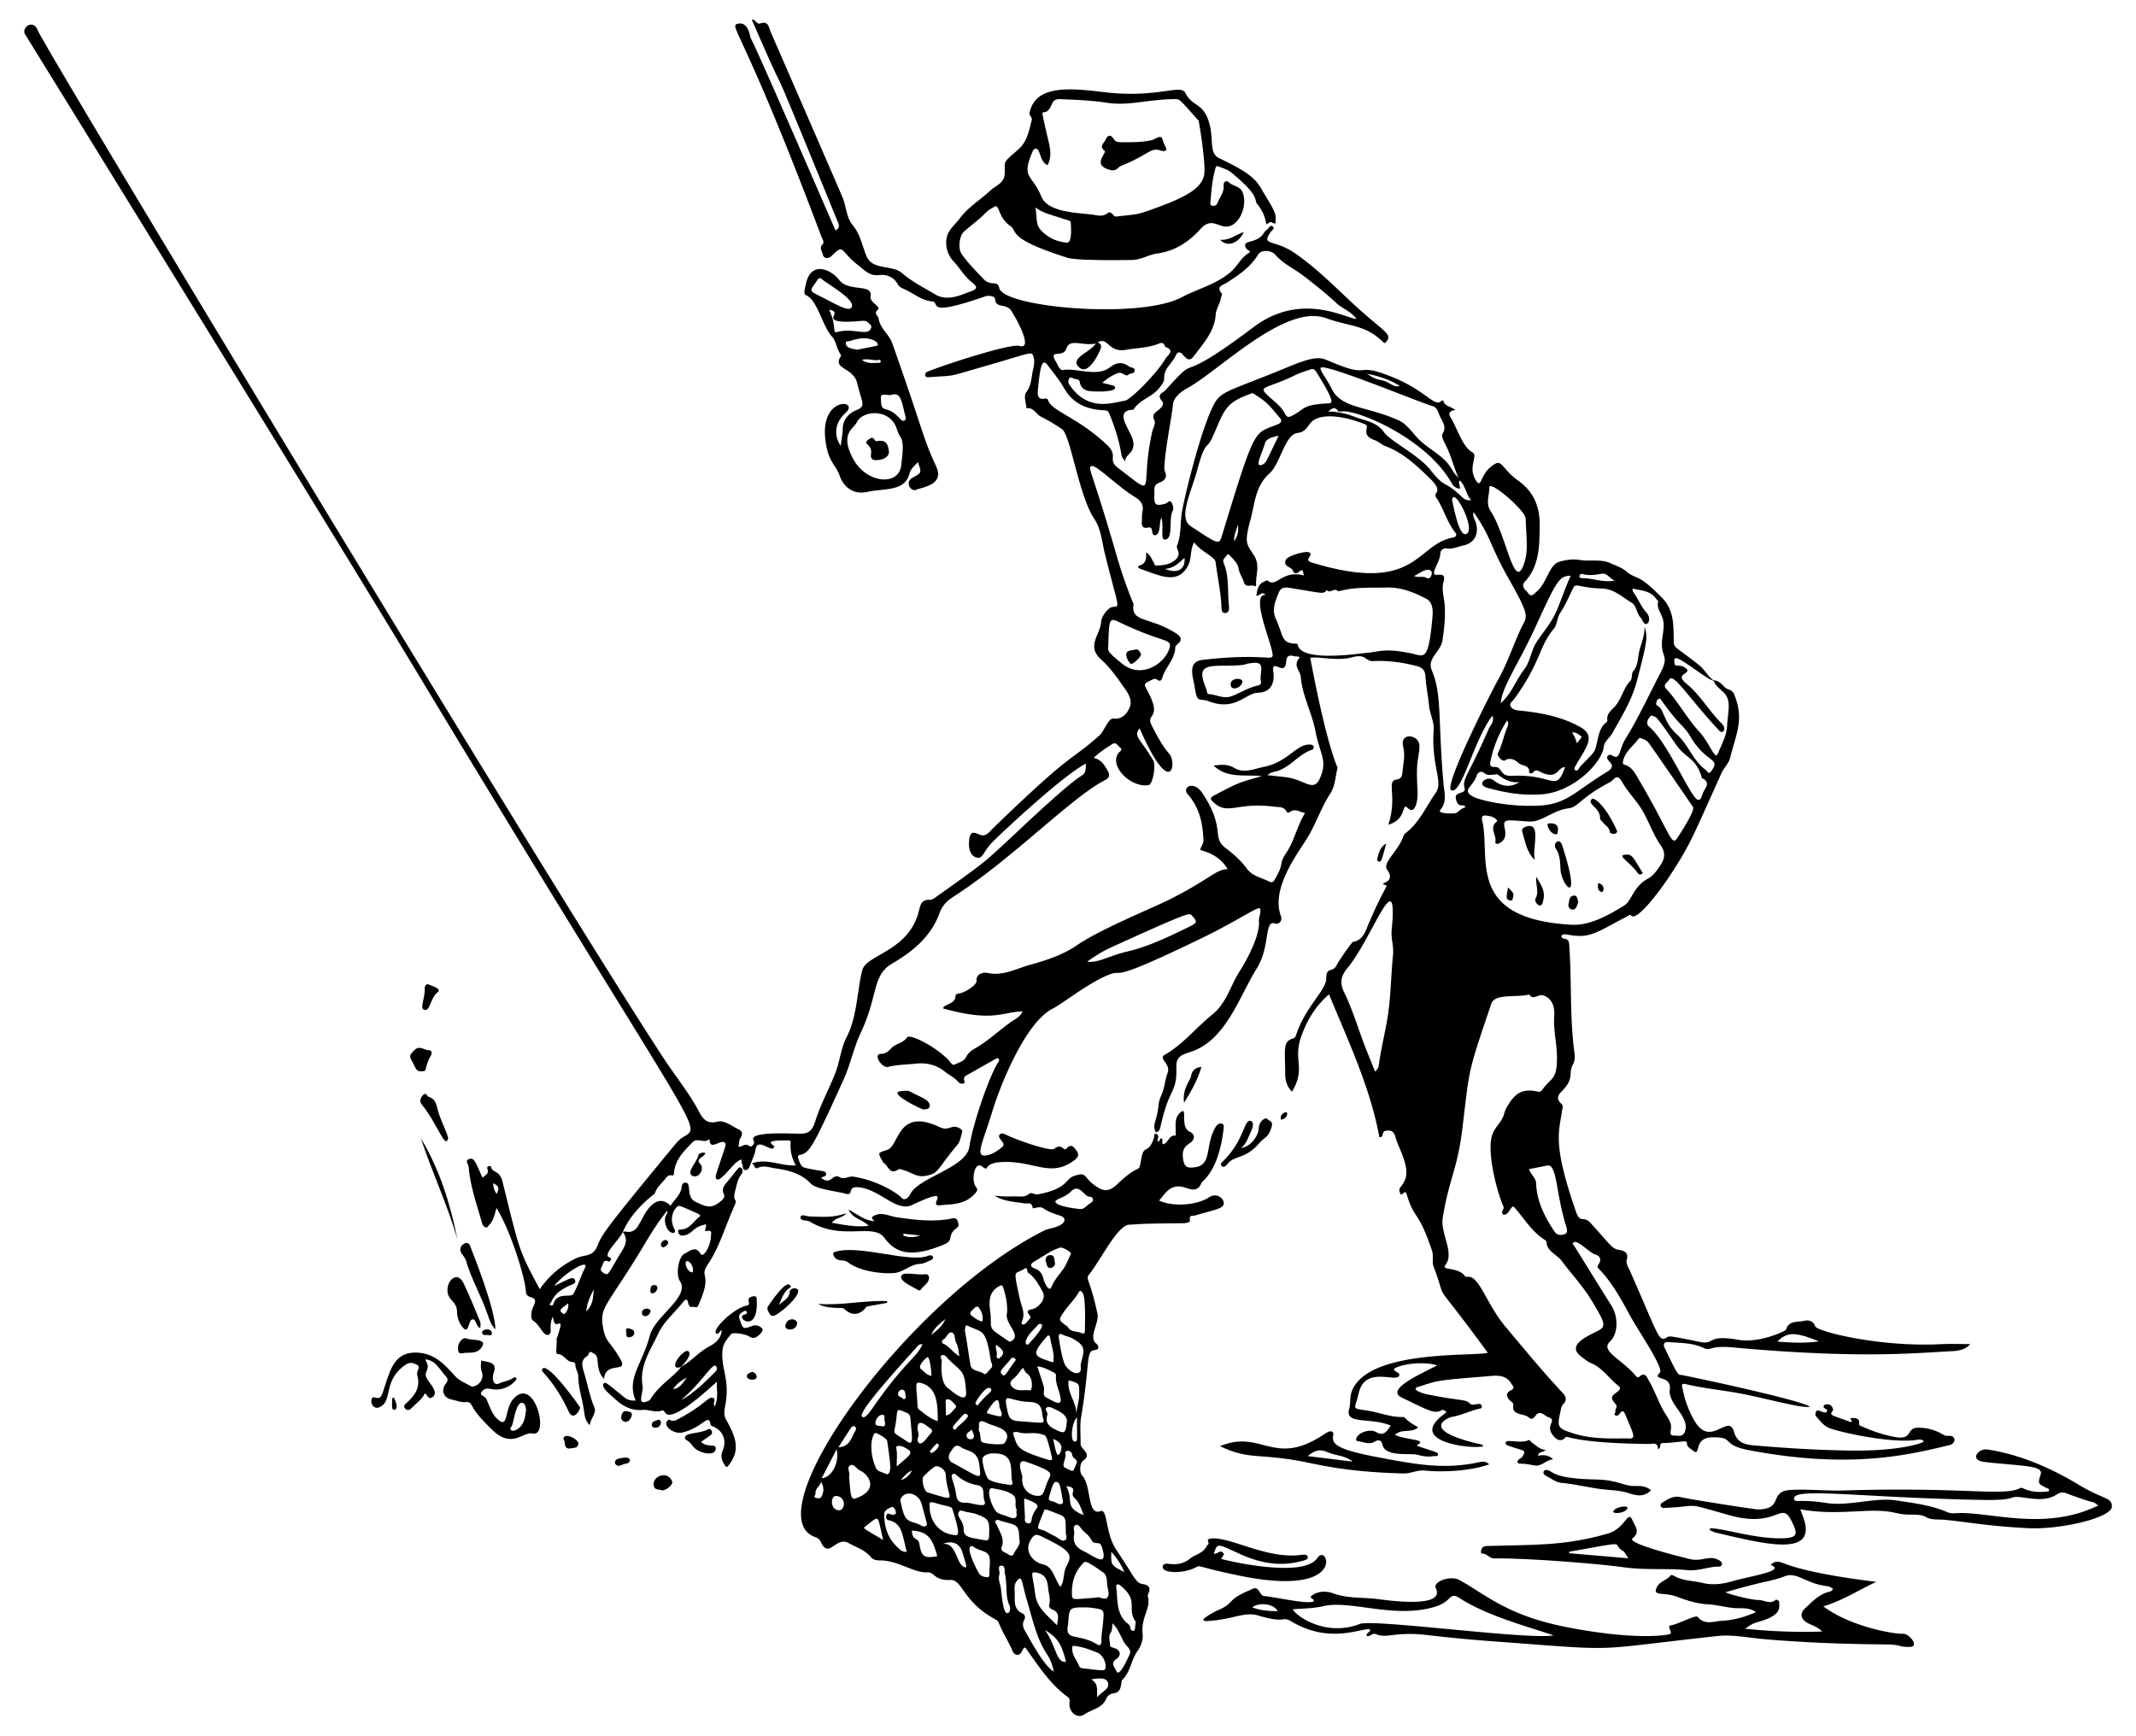
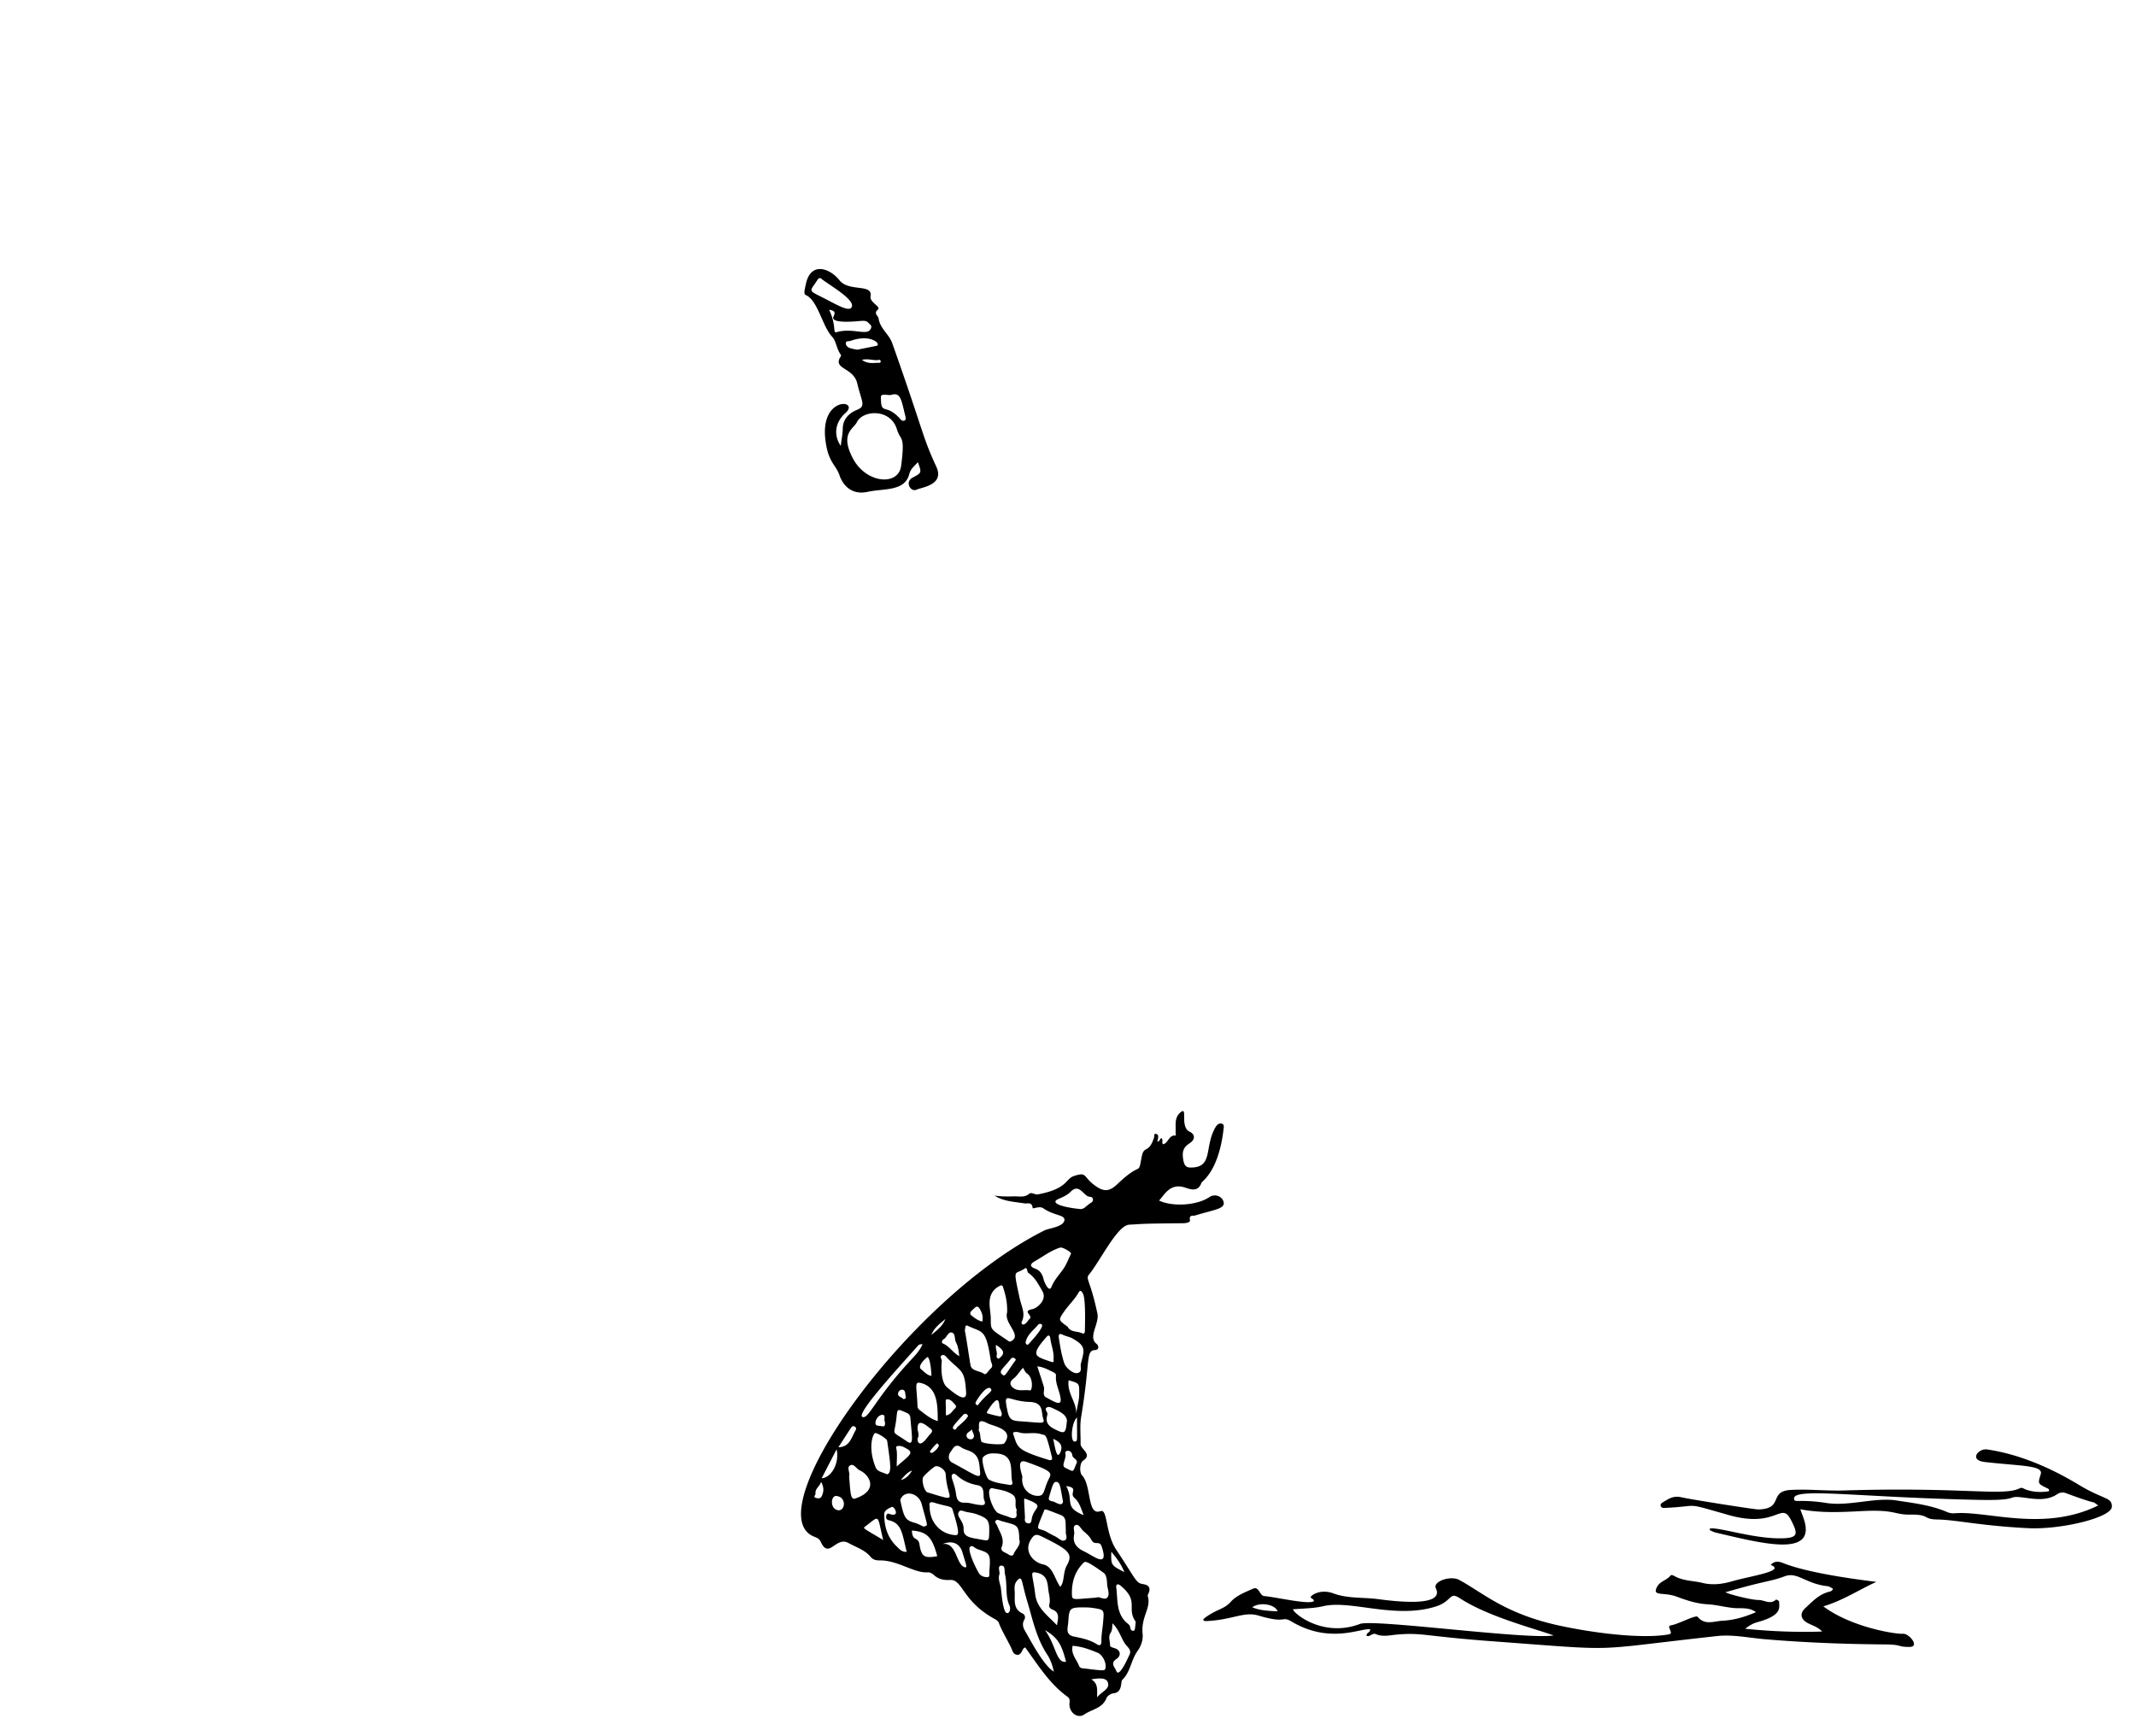
<svg xmlns="http://www.w3.org/2000/svg" viewBox="0 0 2014.505 1636.998">
-   <path d="M587.404 1162.02c.838-.153 1.733-.578 2.506-.417 9.906 2.058 12.04-6.198 15.77-12.045.645-1.011 12.017-27.179 26.844-12.196 3.248-6.126 9.659-10.228 10.368-17.883.225-2.428 1.613-4.694 4.724-3.801 4.156 1.193-.404 14.161 8.55 17.969 6.183 2.63 12.245 6.823 19.568 2.219 15.513-9.754.172-9.054 8.904-19.655 12.779-15.512 12.078-15.872 14.011-14.795 2.471 1.378 1.816 4.702.559 6.26-3.702 4.589-4.379 10.103-5.8 15.418-3.142 11.753 3.044 5.921-.886 14.559-8.339 18.327-13.62 38.042-25.001 54.992-8.692 12.945 5.223 7.606-9.043 38.722-1.484 3.236-3.708.665-5.5 1.223-5.934 1.846-2.243-12.663-9.036-4.127-7.702 9.678-17.834 18.145-22.926 29.003-7.297 15.558-18.21 30.723-14.993 49.685 1.047 6.172-5.734 18.245 3.761 14.795 1.187-.431 2.738-.883 3.311-1.821 8.695-14.232 24.42-23.139 29.217-30.95l.242-.133c9.471-5.059 16.404-13.756 25.721-18.732 6.71-3.584 11.486-7.455 12.413-15.272-1.842-.545-1.727 1.388-2.553 2.035-.901.704-1.705 1.505-2.708.629-4.249-3.714 16.636-23.897 29.05-26.373 5.282-1.054-3.144-7.43 6.259-8.689 3.317-.444 2.846 2.208 2.946 4.28 1.58 32.694-22.111 14.919-10.93 12.771 2.987-.574 1.56-4.867-1.703-2.697-2.666 1.773-5.063 2.96-3.455 7.476 3.317 9.319 2.899 9.506 12.38 5.966 3.435-1.282 6.909.594 8.488 2.287 2.164 2.319-.998 4.943-3.001 6.799-2.563 2.375-5.568 3.343-8.691 1.105-3.093-2.216-15.655-4.509-17.459-2.121-3.248 4.3-7.01 7.888-7.833 14.479-1.484 11.883 3.032 22.585 3.749 33.92 1.217 19.27-5.096 23.771-.156 32.585 9.413 16.797 13.125 28.6 2.136 42.546-1.475 1.871-2.131 2.224-3.591.021-2.865-4.322-4.316-8.47-2.057-13.75 4.176-9.761.236-19.112-9.218-22.909-1.052-.422-1.979-.697-2.213-1.925-2.102-11.02-6.712 2.774-26.27 7.582-8.248 2.027-18.03-5.728-14.959-10.296 2.957-4.399 2.906 1.732 9.722-1.794 26.028-13.465 29.645-22.568 33.966-20.442 3.244 1.596-.761 4.6 1.342 8.093 4.047-8.222 1.724-15.81 2.193-23.294-3.895 2.998-42.163 39.873-48.859 29.051-.664-1.073-1.586-2.482-2.995-1.947-6.193 2.349-12.093-1.172-18.337-.601-10.794.988-19.607-4.101-27.247-11.552-1.002-.977-13.278-10.406-9.044-13.554 1.636-1.217 1.736-.924 18.985 13.117 3.128 2.546 6.643 3.522 10.873 3.072-8.828-20.851 6.1-33.607 13.406-61.316 4.866-18.455 38.33-36.491 28.317-51.357-3.948-5.862-1.607-23.079 4.68-25.902 4.025-1.807 10.054-7.936 14.765.183 2.787 4.803 9.92-8.129 9.829-17.026-.014-1.41 1.812-5.798-4.072-4.341-3.291.815.393-3.869-.697-6.349-13.959 2.916-11.396 9.173-21.767 10.609-2.483.344-4.171-1.611-4.388-3.726-.238-2.317 1.84-1.906 3.642-2.101 7.706-.836 11.034-8.065 16.63-12.037 1.278-.907-.54-2.329-1.572-2.795-18.569-8.384-17.83-7.83-19.387-6.702-3.51 2.542-8.071 11.295-2.826 21.28 1.365 2.599-.124 4.993-3.863 2.702-3.847-2.356-6.216-9.938-4.469-14.906.533-1.516 2.132-2.654 1.49-5.178-7.822 9.68-14.288 19.82-20.4 30.068-35.42 59.393-43.39 59.938-40.282 78.839 2.646 16.091 5.769 12.191 16.701 31.412 7.585 13.338-14.382 1.108-15.519 18.358-5.71-5.789-5.651-12.751-6.351-18.837-.477-4.145-2.94-4.937-5.182-6.207-3.138-1.778-2.632 2.388-4.206 3.326-6.44 3.839-5.149 9.171-3.351 14.986 3.451 11.157 5.351 22.701 9.951 33.635 2.156 5.125-3.465 10.268-4.434 16.653-4.678-4.671-4.808-9.931-5.472-14.424-1.547-10.482-5.2-20.586-5.261-31.352-.022-3.918-2.964-7.458-2.799-11.677.027-.687-1.403-2.076-2.115-2.047-6.262.259-8.287-7.377-14.393-7.538-1.625-.043-1.537-2.368-1.45-3.791 1.203-19.714-1.495-2 3.909-22.283.378-1.418.07-3.318-1.293-2.765-5.485 2.225-4.591-2.585-6.006-6.37-1.948 4.724-2.134 8.32-1.917 12.053.327 5.627-3.525 6.582-6.552 3.147-3.349-3.8-5.311-8.382-10.065-11.554-2.623-1.75-1.887-8.914.28-13.222 6.068-12.062-6.797-5.603-7.028-14.073-.311-11.407-13.58-55.859-27.724-78.95-1.866 6.512-2.837 11.94-6.814 15.884-1.008.999-1.523 2.967-3.374 2.416-1.668-.496-2.82-1.875-3.309-3.621-4.867-17.364-11.074-34.405-12.658-52.56-.347-3.98-3.98-6.754.393-8.279 4.709-1.642 6.108 3.188 12.56 17.713 2.755-2.553 6.409-3.829 4.632-8.368-1.052-2.686 3.083-3.938 3.63-1.438 1.168 5.342 7.918 2.508 10.591 13.333 16.557 67.029 15.433 64.631 35.15 101.576 8.825-12.921 20.426-22.605 34.542-29.307 7.551-3.584 15.435-.645 19.979-11.917 4.073-10.102 4.695-12.532 74.347-96.77 22.152-26.79 52.869 49.658-242.11-439.648C309.811 495.688 23.094 31.416 23.7 32.418c-3.91-6.468 7.633-14.797 11.826-3.934 6.376 16.519 478.895 799.526 590.798 970.311 10.927 16.677 23.736 32.125 33.054 49.932 3.057 5.842 7.233 11.778 16.603 9.327 7.625-1.995 13.855 4.171 20.534 7.071 3.339 1.45 4.32 4.515 1.987 7.963-1.749 2.584-1.29 5.63-2.098 8.65 3.812-.022 6.557-3.982 10.535-.653 1.866 1.562 5.469-2.842 3.9-5.194-5.756-8.633 31.243-6.797 42.741-6.609 8.538.14 12.227-1.909 15.312-11.708 4.935-15.675 12.806-30.06 18.836-45.234 4.4-11.072 5.177-23.355 10.713-34.053 10.102-19.522 10.054-44.908 14.765-63.167 3.923-15.201 44.906-17.632 53.798-57.386 1.399-6.256 3.602-9.271 9.877-9.014 2.603.107 4.49-1.686 6.246-2.937 47.92-34.129 43.199-30.637 72.379-57.596 1.093-1.01 48.99-46.728 63.688-55.991 4.409-2.778 4.861-4.205 4.872-11.94-19.763 10.109-70.987 57.214-87.503 73.427-9.45 9.277-9.336 16.961-15.696 15.089-6.472-1.906-7.607-9.877-6.784-16.573.84-6.837 2.75-8.156 8.933-5.296 6.9 3.193 9.967-2.265 13.376-5.562 77.587-75.034 70.52-61.193 100.367-87.51 4.578-4.036 8.547-16.733 13.484-16.106 7.842.997 12.217-4.186 14.911-9.85 2.943-6.188-.072-12.422-3.845-17.761-6.957-9.845-13.715-19.863-22.762-28.024-14.428-13.015-.74-23.134-.011-35.734.277-4.799 6.598-13.698 11.197-13.929 7.257-.364 4.845.789-7.829-50.744-2.681-10.902-3.475-22.798-9.795-32.192-14.734-21.902-22.504-79.31-30.481-84.723-6.445-4.374-13.056-8.307-20.042-11.856-4.526-2.3-6.771-8.885-13.535-7.849-.191-5.201-3.096-11.288.036-15.401 4.96-6.514 4.478-13.951 6.206-21.008.954-3.896 1.702-7.835.455-11.961-1.744-5.77-.232-4.474-43.987 8.145-40.729 11.746-27.646 8.85-54.992 10.96-4.434.342-3.926-3.962-1.234-5.108 14.214-6.052 78.594-27.004 86.891-24.453 12.845 3.948-1.071-22.982-7.777-33.243-4.71-7.207-14.83-1.731-15.18-11.17-.074-2.007-5.295-3.635-9.049-2.338-58.858 20.334-41.767 5.577-50.356 4.802-10.242-.924-17.756-7.94-26.671-11.793-2.116-.914-4.393-1.935-5.573-4.142-3.888-7.274-10.585-9.743-17.984-8.86-8.661 1.033-13.554-4.745-19.152-9.054-18.113-13.944-13.051-21.19-25.415-9.002-3.05 3.007-7.563 2.538-8.35-1.607-.537-2.825-3.527-5.897-.106-9.439 1.975-2.044-.382-5.246-1.31-7.711-70.85-188.277-86.527-197.589-79.566-199.994 7.751-2.678 11.469 4.718 12.797 12.816 0 0-.913-5.537 80.217 181.892 3.578-1.926 3.742-4.303 2.558-7.196-82.408-201.357-34.363-83.07-81.474-191.642 3.54-.676 4.718 4.818 7.985 3.597 7.685-2.872 8.099 3.856 9.691 7.668.418 1 64.951 149.008 68.146 156.987 3.403 8.499 3.335 18.378 9.394 25.627 7.267 8.694 8.891 19.536 13.07 29.422 5.572 13.181 24.292 7.747 33.425 15.718 9.554 8.338 20.921 13.95 31.655 20.33 8.657 5.146 18.745 2.529 27.9-1.108 6.896-2.74 14.927-3.942 6.878-10.061-7.409-5.633-11.705-13.724-17.917-20.266-7.455-7.851-9.003-20.302-3.966-28.384 2.666-4.278 6.612-7.736 9.639-11.816 8.046-10.843 19.624-17.706 29.275-26.69 4.783-4.453 12.736-6.745 13.28-15.151.835-12.903-3.363-9.451 12.701-23.295 8.488-7.315 10.223-17.689 12.845-27.752.793-3.042-2.599-4.023-2.016-6.956 5.532-27.854 41.746-22.805 70.971-19.421 50.529 5.852 71.47-8.277 76.027.779 6.926 13.763 17.276 8.253 22.82 29.753 3.727 14.451-.527 27.112 8.89 31.613 23.854 11.402 33.718 18.018 39.667 28.581 6.087 10.806 14.585 22.399 13.679 28.352-.317 2.082 1.5 7.157-4.104 3.367-.695-.47-2.894 1.281-4.706 2.153-1.001-7.18-3.903-13.498-8.494-19.037-3.504-4.227 3.295-7.195-24.999-30.202-3.178-2.584-7.587-3.689-11.49-5.336-2.26-.954-2.631.433-3.177 2.409-2.727 9.878-3.64 20.007-4.419 30.146-.106 1.373-.913 3.719 1.372 4.403 2.417.723 4.573-.67 5.274-2.659 1.801-5.117 5.916-9.347 5.74-15.234-.054-1.822-.346-4.138 1.912-5.001 1.928-.737 3.003 1.13 4.391 2.045 4.096 2.702 9.536 2.782 11.797 8.916 3.68 9.986-.957 25.352-10.271 30.317-11.06 5.895-17.697-9.652-29.655 3.6-11.004 12.194-24.118 20.834-40.584 23.073-8.338 1.134-15.578 6.091-24.063 6.154-1.009.008-51.155.989-60.649-2.009-58.079-18.339-46.701-24.908-54.009-29.945-12.474-8.597-9.956-21.906-15.616-17.981-2.264 1.57-4.99 2.663-6.838 4.607-6.501 6.835-14.202 12.247-21.215 18.465-4.601 4.079-5.937 16.003-2.367 21.185 6.059 8.794 13.661 16.253 20.98 23.93 6.573 6.894 12.993.509 14.495 8.118 3.653 18.505 132.376 29.782 171.921 8.916 15.364-8.107 32.785-12.264 46.336-23.927 6.3-5.422 9.714-13.43 17.057-17.929 2.867-1.757-.716-2.405-1.539-3.375-3.12-3.68-2.473-6.007 2.105-7.166 14.026-3.55 11.977-8.284 16.403-11.221 1.928-1.279 3.192-5.524 5.92-3.036 1.948 1.777-1.445 3.762-2.632 5.559-8.464 12.808 3.501 6.027 22.617 19.005 21.128 14.345 38.683 32.567 57.307 49.663 27.92 25.628 35.479 26.629 29.62 34.209-1.147 1.484-1.552 1.841-3.228.218-16.983-16.459-30.351-14.053-53.704-22.412-38.694-13.849-100.209 49.244-130.742 66.022-6.052 3.326-13.442 8.752-13.747 16.668-.234 6.047-10.074 56.481-7.487 61.766 2.821 5.762-.556 8.936-4.631 10.47-6.631 2.497-5.062 6.174-5.286 11.933-.366 9.422 1.407 10.737 10.628 8.054 1.834-.534 3.655-3.84 5.399-1.278 1.389 2.041 2.473 5.873 1.469 7.663-4.539 8.095 1.12 27.293-7.758 27.584-4.217.138-.517-13.366-3.114-20.567-2.284 3.802-.318 15.715-5.734 16.397-5.011.631-.617-8.751-6.984-7.178-4.513 1.115-6.089-1.366-5.661-5.694.295-2.972-.178-6.079.485-8.942 1.49-6.441-1.318-10.714-6.422-13.771-17.589-10.536-38.042-32.243-41.921-29.451-3.212 2.311.438 2.547 24.102 84.453 7.853 27.182 15.982 45.629 15.982 45.629-3.107 17.654 15.314 11.66 39.982 27.519 10.393 6.682-.663 10.318-.687 12.935-.106 11.378-9.356 18.884-12.279 29.067-.738 2.569-2.237 3.572-4.736 1.784-2.081-1.489-3.845-.584-5.895.457-7.138 3.625-6.918 3.39-3.105 10.493 13.966 26.019-1.886 20.905 3.411 31.399 4.884 9.675 9.793 19.302 16.975 27.576 7.31 8.421 1.9 44.267-28.038-24.078-5.906 7.847-.297 8.249 12.751 30.064 2.634 4.405.413 18.861-3.039 22.802-.821.937-1.863.801-2.905.873-16.749 1.157-36.066-19.141-26.385-30.835 1.31-1.583 3.95-2.473 1.096-4.873-2.139-1.8-3.621-5.481-7.336-3.154-5.908 3.701-11.739 7.545-17.538 12.965 7.699 1.723 10.59 7.435 13.668 12.945 1.954 3.497.745 6.173-2.563 7.847-30.784 15.576-84.207 70.97-138.39 106.922-7.625 5.058-14.341 8.489-18.049 18.759-7.841 21.718-24.998 36.077-44.49 47.409-19.456 11.31-13.011 29.798-29.917 65.659-6.667 14.142-9.607 29.637-16.047 43.821-29.571 65.132-32.093 69.216-41.69 71.275-1.544.331-1.579 1.996-1.079 3.229 1.406 3.468 1.97 7.742 6.463 8.801 16.123 3.801 18.987 2.126 19.749 5.432.696 3.017-3.227 2.475-4.608 4.166 10.259 7.36 9.847-4.962 17.89-.595 3.956 2.148 8.226-1.321 12.278-.716 21.58 3.221 41.076 14.933 45.852 20.126 3.05 3.316 6.733-1.093 7.955-3.534 8.066-16.103 52.68-24.779 55.753-44.564 3.921-25.246 19.994-68.768 26.761-79.08.799-1.218 1.999-2.65.821-4.057-1.142-1.364 1.426-2.237-27.752 14.205-2.732 1.54-6.25 2.597-4.366 7.045 1.101 2.598-3.915 2.904-5.641.835-3.601-4.314-8.744-6.64-13.021-10.087-8.04-6.479-17.407-8.51-27.465-7.431-8.69.933-17.478.922-26.054 3.083-5.501 1.387-14.864-12.294-6.463-12.337 4.271-.022 6.842-2.351 9.595-5.341 4.055-4.403 11.133-4.583 14.803-10.164 2.385-3.626 25.501 7.612 38.689 20.856 1.904 1.912 4.062 5.947 6.172 4.823 3.766-2.006 8.893-2.961 10.865-7.124 1.801-3.802 4.865-6.102 7.957-7.871 12.441-7.119 22.831-16.952 34.366-25.25 3.688-2.653 8.384-4.341 11.042-9.941-20.074.472-27.62 10.346-74.951-2.795-.102-4.206 11.582-3.422 11.645-11.99.012-1.659 1.929-1.878 3.489-2.141 6.141-1.036 16.672-8.389 16.348-11.867-.726-7.778 8.169-8.003 9.623-7.651 14.952 3.62 27.589-3.931 40.885-7.562 15.378-4.2 30.89-9.315 43.954-18.294 22.477-15.446 70.297-34.617 88.11-43.579 37.496-18.864 43.322-28.344 54.223-28.28-5.856-9.926-14.272-14.905-25.63-17.989-.6-2.37 2.906-5.281 2.776-9.219-.53-16.039-3.734-30.998-14.761-43.422-5.811-6.547 5.4-13.681 13.828-1.051 21.937 32.875 8.514 41.471 21.379 51.343 7.422 5.695 14.711 11.9 20.141 19.391 5.661 7.809 14.299 8.946 21.773 12.755 1.666.849 3.392.512 4.459-1.266 10.017-16.696 3.999-15.146 10.897-25.247 8.016-11.739 10.482-25.891 18.126-38.286-5.353-1.034-9.678-4.71-14.588-.736-.948.768-2.353.339-2.832-.59-2.57-4.988-7.157-4.042-11.57-4.623-36.62-4.821-44.522 9.592-58.891-5.704-2.273-2.42.276-3.904 2.086-4.861 23.968-12.671 22.702-11.83 45.084-18.265-16.648-1.673-32.767 2.394-45.533-9.991 7.063-.732 13.035-1.682 19.847 2.437 8.538 5.162 18.328.724 27.459-1.162 24.049-4.968 30.745-22.251 44.273-21.007 4.021.37 3.063 4.245 1.521 4.74-12.782 4.097-20.524 16.478-33.501 20.307-2.699.796-5.791.966-8.76 3.783 6.303.691 11.838 1.243 17.359 1.916 18.08 2.203 26.016 14.846 32.117.915 7.472-17.061.016-21.929-4.375-44.838-3.312-17.278-12.327-32.994-13.722-50.81-.447-5.703-7.932-10.485-.983-18.192-1.552-1.593-3.662-.718-5.434-1.243-4.773-1.416-6.976-.123-7.356 5.306-.974 13.943-12.79-2.548-12.33 7.606.046 1.012 4.719 21.06-14.385 21.583-11.492.315-21.167 17.653-46.219 8.067-8.918-3.415-10.937 2.627-13.19-12.714-1.347-9.175-7.846-24.564 7.12-26.32 65.217-7.654 68.311 4.358 65.642-8.469-2.507-12.05-19.816-53.72-6.096-52.842-3.96-4.107-5.577 1.573-8.66.632.898-5.146 1.32-10.498 7.121-13.032 1.164-.509 3.07-1.607 3.475-1.22 8.011 7.647 13.59-10.508 34.441-4.635-1.419-1.884.041-7.954-5.239-3.175-1.034.936-4.284 2.043-5.323-1.353-1.182-3.864-9.791-3.724-6.653-10.369 1.837-3.89 19.103-8.681 22.094-6.9 4.641 2.763-6.087 6.943 2.332 9.514 99.091 30.263 98.017-16.839 132.655-23.442 3.415-.651 4.76-2.267 2.473-5.173-7.923-10.069-10.918-22.78-18.081-33.224-2.945-4.293 7.947-4.238-5.475-17.345-12.553-12.258-25.334-24.361-42.265-30.645-3.572-1.326-6.152-4.284-9.86-5.565-14.193-4.905-4.226-12.846-8.833-14.794-18.135-7.669-43.085-11.945-51.797-1.425-3.276 3.956-5.237 8.638-12.221 9.404-11.907 1.305-16.24 29.158-26.562 38.286-13.419 11.867-13.688 28.405-17.859 43.626-6.301 22.997-3.267 22.939 3.649 34.155 5.694 9.233 1.004 18.369 1.73 27.466.034.42-.67.9-1.03 1.352-2.853-2.927-8.572 2.229-10.623-4.302-1.38-4.395-4.202-8.067-5.019-13.114-.782-4.827-5.299-8.912-8.968-12.719-.719-.746-1.635-.25-2.099.554-1.317 2.281-4.351 3.97-2.952 7.253 5.168 12.122 3.749 25.076 4.753 37.709.284 3.578 1.561 9.331-3.329 9.601-4.048.224-3.356-5.605-3.584-8.833-.934-13.181-3.688-26.089-5.373-39.15-.689-5.34-12.994-9.205-20.304-18.686-3.924 7.363-2.159 15-5.544 21.631-9.764 19.123-27.391 9.339-45.156 3.38-1.522-.51-3.575-2.237-.621-3.223 6.031-2.013 6.447-6.566 6.049-12.388 4.135 2.495 5.193 6.476 7.263 9.629.66 1.005.482 2.837 2.13 2.808 6.236-.112 12.544-.771 17.542-4.765 7.611-6.082 1.067-10.933 2.205-13.784 4.353-10.904 2.808-22.668 4.975-33.84 4.112-21.195 19.952-84.208 31.521-102.444 6.421-10.121 18.26-11.712 68.385-32.47 25.833-10.698 30.324-9.141 38.698-5.529 41.091 17.724 22.273.248 58.441 14.625 33.753 13.416 41.007 29.883 47.475 22.764.292-.322 1.668-.221 1.679-.157 1.035 5.558 7.06 5.279 11.251 8.89-7.483 1.172-5.889 4.712-3.56 8.43 4.888 7.801 10.612 26.778 19.647 31.442 6.247 3.224-5.209 14.201 3.922 27.318 4.549 6.535 3.807-5.236 12.726-12.845 12.282-10.479 8.923-.34 26.772 12.406 14.755 10.538 20.512 25.024 20.151 42.969-.236 11.759-.072 23.343-3.831 34.706-6.536 19.754-15.936 17.086-9.876 25.298.366.495 1.094.731 1.435 1.235 4.089 6.042 5.151 4.425 10.431-.611 9.012-8.594 10.92-24.342 20.097-27.086 6.414-1.917 12.895-2.909 19.594-1.783 9.612 1.615 19.681-1.196 29.037 3.105 5.382 2.474 11.135 4.202 15.635 8.335 3.638 3.341 8.552 4.371 12.709 6.881 7.577 4.576 13.399 10.759 19.641 16.843 12.076 11.77 11.247 26.596 11.549 41.197.148 7.15.755 4.429 23.782 22.72 5.353 4.251 8.303 10.576 13.814 14.546-3.635 1.438-32.643-23.239-36.135-20.91-1.623 1.083-.836 3.169-.734 4.791.256 4.063 5.151.322 10.393 4.426 7.426 5.813-11.602 4.629.689 14.611 13.178 10.702 21.356 25.739 33.23 37.531 5.543 5.505 1.153 10.418-2.036 7.013-29.211-31.193-43.331-55.305-47.315-48.239-1.48 2.625-6.395 4.809-2.94 8.519 11.576 12.429 19.437 27.654 30.942 40.179 10.643 11.586 15.135 27.936 17.914 21.112 3.438-8.444 8.118-16.539 8.687-25.907.975-16.05 4.632-24.755-4.253-32.761-3.267-2.944-7.065-6.006-8.641-10.579 4.677.267 7.923 3.533 10.603 6.499 2.562 2.835 6.9 1.861 8.812 6.464 9.891 23.812 2.168 37.038-3.747 60.609-1.229 4.897-5.794 9.054-8.046 14.049-8.816 19.551-17.449 39.19-26.587 58.59-15.683 33.298-52.553 84.005-58.712 75.685-.968-1.308-2.195.062-3.314.648-29.858 15.636-35.314 21.285-55.86 17.541-9.516-1.734-6.21 3.593-4.447 3.704 5.076.319 5.097 2.878 5.422 7.507 2.361 33.566.235 67.349 4.932 100.789.512 3.644.101 7.408-1.664 10.616-4.482 8.147 1.903 12.64-10.354 24.932-4.165 4.177-5.131 7.634-.327 11.998 2.021 1.836.76 4.698.403 7.202-2.858 20.079-8.853 30.586 13.292 94.52 4.082 11.783 6.79 2.93 13.944 10.796 19.152 21.057 19.769 24.028 26.841 25.204 4.287.713 9.139 2.205 7.052 9.333-.962 3.285 1.617 7.214 3.161 10.704 28.342 64.043 26.792 67.223 35.28 62.177 1.756-1.044 1.875-1.335 30.123 4.469 15.606 3.207 5.684-7.307 36.81-1.913 19.883 3.445 44.568-8.423 44.845-9.423 2.491-8.971 10.53-6.969 16.726-8.4 4.793-1.107 8.711-.193 10.897 5.16 2.028 4.964 60.905 19.672 117.886 16.801 9.468-.477 18.979-.071 28.204-.071-4.17 5.03-10.644 6.373-17.066 6.661-30.784 1.382-84.379 7.631-206.193-3.5-24.072-2.199-20.734 3.993-28.474.339-10.313-4.868-21.483-4.454-32.435-5.408-4.829-.421-5.636 2.086-3.846 5.777 13.736 28.32 11.957 24.479 16.869 25.443 13.838 2.715 110.37 23.244 119.997 29.689-6.729 2.215-44.197-8.691-69.146-13.071-15.92-2.795-32.065-4.368-47.815-8.179-5.095-1.233-3.573 2.025-3.149 4.271 1.939 10.259 5.456 19.905 10.531 29.109 15.825 28.698 32.634-7.283 38.092 11.852 3.07 10.765 11.149 11.887 20.035 12.653 30.434 2.621 60.927 4.457 91.458 4.776 43.505.455 66.514-6.752 67.431-8.724-1.579-1.829-3.851-1.858-5.813-1.516-23.76 4.145-74.869-7.365-83.553-11.089-5.525-2.369-8.478-6.777-12.079-10.799-1.143-1.277-1.072-3.33-.042-4.809 1.339-1.925 2.579-.384 7.08.813 4.09 1.087 3.495-2.659 2.059-3.159-4.339-1.512-1.802-5.254 2.851-4.146 3.021.719 4.404 4.808 3.739 5.659-3.751 4.797-1.983 3.913 17.088 10.985 2.201-1.416-2.726-3.465.866-3.891 3.165-.375 7.27.543 6.796 4.426-.344 2.82 1.047 2.775 2.286 3.339 9.711 4.418 19.842 7.804 30.246 9.888 19.286 3.862 10.823-8.551 23.234-8.522 7.631.018 14.835 1.724 21.477 5.419 2.279 1.268 4.287 2.511 7.098 2.248 6.924-.648 7.723 7.08.497 8.818-38.474 9.249-93.489 22.714-188.375 4.789-28.045-5.298-12.767-12.825-35.566-12.186-17.962.504-9.479 19.377-17.949 12.248-2.695-2.268-5.494-3.067-5.414-7.315.051-2.738-10.906.465-22.397.402-4.811-.026-1.148 5.306-4.882 5.556-.107-6.733-4.907-4.602-9.238-4.653-22.086-.26-54.252-1.197-74.573-6.192-1.224-.301-2.644-.886-3.65.204-3.252 3.524-6.889 2.688-9.617.012-11.701-11.48 3.566-15.893-6.454-19.389-3.804-1.327-7.606-7.251-12.109-1.128-1.959 2.663-3.809 3.89-6.683 1.116-3.399-3.28-16.093-1.499-14.078-11.026.51-2.415-2.239-3.473-3.609-4.969-3.373-3.683-3.254-6.943 1.17-9.15 4.093-2.042 2.367-3.568.694-6.27-5.978-9.655-15.422-7.645-23.963-6.964-49.999 3.986-45.341 4.065-64.423 10.025-6.655 2.079 4.323 5.989 7.592 6.653 36.329 7.38 36.487 4.244 42.036 9.264 2.855 2.583 10.067-2.82 10.766 2.46.281 2.122-1.786 1.881-3.16 2.232-8.643 2.202-16.728 6.267-25.609 7.68-1 .159-32.2 11.191 23.953 24.916 2.185.534 4.655.42 6.358 2.528-4.915 3.121-66.643-1.883-42.668-25.473 2.409-2.37 5.176-4.376 7.81-6.575-1.373-1.495-3.217-2.566-4.624-1.808-6.5 3.504-10.084 1.405-37.583-11.931-15.811-7.668 17.887-22.198 33.528-30.37-11.849-3.808-33.445-1.79-40.943 3.361.836 3.494 6.157 2.997 4.962 6.427-2.374 6.812-31.981-9.702-38.047 16.201-4.027 17.195-8.037 13.835 10.755 17.165 10.247 1.816 20.083 5.946 30.722 5.535 1.22-.047 1.956.679 2.707 1.445 3.41 3.476 7.596 5.884 11.798 8.329-6.118 5.84-15.432.67-21.915 7.234 10.62 4.227 23.06 4.056 23.783 6.722.51 1.877-2.458 1.244-2.813 3.542 19.031 6.395 19.858 5.957 19.617 8.314-.22 2.148-2.398.994-3.718 1.259-5.161 1.033-10.235.261-15.184-1.126-7.184-2.014-31.026 2.517-33.44-9.717-.706-3.577-3.258-5.196-7.224-2.759-5.342 3.282-10.788.135-16.161-.494-1.412-.165-1.737-1.438-1.096-2.983 2.327-5.604 13.331-8.766 18.578-5.51 6.883 4.271 10.182-.78 13.789-6.102-18.726-8.102-43.516-.576-39.331-15.497 1.618-5.771.409-11.815 2.789-17.574 16.121-38.999 114.777-31.961 128.02-35.637-57.209-78.258-35.755-40.344-51.23-81.584-1.517-4.044.302-9.753-1.375-14.714-13.085-38.723-16.235-28.621-23.426-51.642-.651-2.084-.985-5.497-4.309-1.924-.643.691-1.504.957-2.031-.051-2.883-5.515.554-5.328 3.956-12.398 5.972-12.41-6.48-32.089-8.528-40.599-1.403-5.833-4.057-7.494-9.767-6.34-3.715.751-.943 6.477-5.55 5.877-8.717-47.105-29.184-90.234-47.508-134.703-12.959 11.183-20.909 24.703-26.359 40.255-7.819 22.311 4.869 29.248-8.55 51.526-4.602-4.527-6.379-10.625-6.402-16.232-.099-24.242-2.506-30.94 7.369-33.93 1.592-.482 2.342-1.486 2.849-3.059 8.678-26.906 28.381-42.117 28.485-53.508.11-12.069 5.997-4.515 10.002-12.877 1.905-3.978 14.272-21.588 15.272-21.739 9.599-1.446 11.731-10.105 14.582-16.77 15.55-36.348 19.055-35.936 15.866-36.822-8.472-2.354 11.24-1.055 1.702-14.396-4.799-6.713 10.903-17.574 15.417-31.951.4-1.275 1.765-2.366 2.898-3.274 12.498-10.012 18.653-24.73 27.563-37.378 7.372-10.465-4.364-24.594-2.002-59.366.544-8.006-3.548-14.688-4.285-22.239-.927-9.495-2.881-18.905-3.486-28.409-.395-6.208-3.481-8.264-8.828-9.635-13.291-3.409-26.729-5.176-40.42-4.527-7.973.378-6.118-7.324-19.989-3.559-14.242 3.866-31.128-1.022-39.387.503 15.835 84.149 25.811 103.577 25.811 103.577-2.267 8.314-1.981 16.88-7.21 24.95-7.914 12.215-12.742 26.384-19.996 39.087-7.667 13.426-36.594 48.782-26.225 76.034 1.578 4.148-1.772 8.336-5.786 6.913-10.114-3.585-4.078 21.647-17.072 42.459-16.926 27.108-29.137 68.698-63.752 79.14-7.622 2.299-12.229 4.709-12.025 13.165.64 26.53-6.155 17.838-14.599 55.221-.614 2.718-.921 6.08-4.672 7.063-4.099-7.335 1.055-10.072 2.564-26.604.445-4.875 3.383-9.564 4.725-14.609 1.3-4.886 1.792-10.002 3.649-14.741 3.515-8.974-9.318-13.421-2.494-17.33 17.204-9.853 29.435-25.563 44.536-37.732 13.743-11.075 17.164-27.229 25.799-40.703 7.182-11.206 19.518-34.308 18.337-47.466-.284-3.163 2.701-10.179.724-12.227-1.657-1.716-22.843 12.735-53.447 27.596-96.774 46.989-71.063 27.725-90.357 35.737-18.391 7.637-42.143 26.654-51.572 31.438-25.884 13.133-49.643 73.208-56.817 96.894-9.155 30.228-17.03 43.388-5.23 41.365 5.689-.975 10.2-4.276 14.488-7.764 4.832-3.932-5.319-8.096-2.352-11.717 1.565-1.911 3.856-1.068 5.878-.044 10.775 5.453 42.009 15.943 45.439 13.422 8.135-5.979 8.667 3.081 11.98-.499 4.742-5.124 7.242-.393 9.433 2.515 2.565 3.405 1.256 6.169-2.33 8.842-23.136 17.244-38.782-.903-70.579 1.766-15.933 1.338-8.985 9.576-15.996 4.181-7.994-6.151-10.591 13.612-6.34 18.878 2.193 2.715 1.589 3.834-.49 6.25-7.178 8.34-16.68 10.205-26.841 10.728-7.027.362-12.144 2.445-9.401-3.99 2.405-5.643.235-6.667-23.529 4.365-14.334 6.654-29.792-14.177-49.047-16.677-13.41-1.741-4.773 8.445-13.428 5.93-7.027-2.042-27.773-4.141-32.814-9.507-9.169-9.762-21.208-12.679-33.719-14.43-5.367-.751-10.621-3.093-16.279-.353-3.435 1.663-2.439-3.031-5.752-4.305 14.986-5.168 27.839 2.863 41.587 1.869-3.591-6.634-5.532-13.766-4.85-21.422.164-1.837-1.09-2.15-2.415-2.117-5.497.137-11.075-.443-16.361 1.388-.008 3.102 4.199 3.093 3.081 5.27-2.58 5.017-15.688-9.867-17.373 1.888-.709 4.949-3.291 9.622-4.965 14.444-.802 2.309-1.813 4.859-4.394 4.944-3.417.114-2.176-3.543-3.215-5.392-.678-1.205-.543-2.867-.812-4.574-6.889 2.441-9.149 8.625-18.804 17.141-4.297 3.79-6.388 1.14-4.934-3.382 8.832-27.457 9.955-27.461 8.085-29.528-3.34-3.692-13.718 7.511-14.211-1.964-.038-.732-.433-1.443-.608-1.281-4.592 4.241-10.994-1.862-15.395 2.634-8.162 8.339-16.73 16.485-17.675 29.198-.405 5.447-2.928-1.468-8.053 5.21-3.548 4.622-8.463 8.325-10.092 14.279 0 0-21.581 15.313-30.105 36.145-4.089 8.307-19.972 22.082-12.488 23.944 2.917.726.315 4.432-.698 3.937-5.565-2.719-5.214 2.43-6.821 4.996-2.191 3.499.652 5.155 2.807 6.34 3.578 1.968 4.01-.829 13.705-17.089 4.13-6.926 9.887-13.579 3.506-22.156zm948.075 194.773c8.291.321 5.14-3.637-2.341-21.936-3.978-9.73-5.023 2.575-9.715.083-2.131-1.132.556-2.537.145-3.804-.712-2.195 2.46-3.904.347-6.444-5.087-6.116-4.973-7.46 1.331-11.846 2.541-1.767 3.514-3.864 1.315-5.547-8.887-6.801-14.926-16.949-25.769-21.492-3.457-1.448-6.49-4.015-9.538-6.308-14.411-10.844 5.874-19.118 16.526-24.708 7.648-4.013 5.047-8.481-6.351-27.585-8.19-13.727-19.115-25.277-28.591-37.964-4.627-6.194-13.892-8.706-14.435-18.195-.035-.606-.971-1.291-1.633-1.711-10.818-6.85-17.7-17.465-25.574-27.063-4.527-5.518-3.999-5.794-8.012.269-3.506 5.297-8.593 3.488-5.489-1.897.738-1.28.37-2.42-.147-3.646-6.943-16.448-15.329-51.756-10.112-66.859 2.58-7.471 9.283-12.003 11.13-19.625.828-3.417 2.652-6.631 4.651-9.719 7.111-10.985 14.352-14.106 27.306-11.158 1.711.39 2.712-.057 3.751-1.47 9.368-12.744 14.01-9.31 14.146-30.158.088-13.402-3.58-26.479-2.588-39.888 1.146-15.495-8.857-19.632-12.438-19.506-3.781.133-7.75 4.698-11.227-.629-11.387 3.227-32.272-1.327-35.687 8.73-22.53 66.349-20.36 60.122-27.157 116.745-4.816 40.129-12.419 47.032-18.668 85.284-2.364 14.47 11.556 33.291 2.468 44.533-4.23 5.232 12.088 1.604 18.222 10.035.794 1.09 2.239 1.069 3.559.986 10.215-.638 17.506 26.303 34.657 46.703 17.367 20.656 34.405 41.576 52.848 61.304 3.305 3.535 6.882 7.174 1.703 12.358-1.612 1.613-1.944 4.665-2.506 7.139-3.183 14.004-2.609 15.385 11.331 19.908 20.523 6.663 41.728 4.662 52.542 5.081zm4.396-801.603c-.65 2.344.747 3.522 1.65 4.874 3.935 5.896 6.539 12.559 11.517 17.922 2.458 2.649 3.516 8.354.304 10.274-3.052 1.824-4.091-3.641-6.124-5.816-3.858-4.127-3.675-11.205-8.381-13.98-8.878-5.234-16.541-13.057-28.041-13.365-21.034-.565-24.497-5.571-26.901-.808-4.047 8.02-7.474 16.467-12.454 23.863-3.229 4.795-2.596 10.769-6.107 14.978-14.269 17.108-12.044 31.564-37.375 66.301-1.389 1.904-4.407 3.789-3.526 6.15 1.01 2.708 3.813 4.143 7.15 4.471 20.224 1.986 40.011 5.403 58.245 15.372 17.12 9.36 4.551 20.891-4.545 38.105-1.762 3.335 2.362 4.323 3.477 1.83 1.485-3.322 13.709-13.494 15.486-18.174 3.371-8.883 2.404-19.649 11.15-26.27.401-.304.596-1.216.505-1.784-.811-5.053 2.878-8.583 5.598-11.17 7.724-7.345 9.036-18.375 16.213-25.959 1.889-1.996.74-6.803 2.59-8.909 4.81-5.471 4.271-12.752 5.697-18.721 1.803-7.547 5.36-15.04 4.914-23.191 3.829 9.776 1.483 17.718-7.117 51.086-4.661 18.083-14.352 33.332-23.135 49.232-2.469 4.471-7.459 7.499-8.11 12.856-1.943 16.005-29.52 42.565-57.762 44.78-18.299 1.435-34.009-1.144-51.744-5.968-11.647-3.168-.772-12.061 5.242-7.392 7.593 5.894 15.645 7.571 24.739 1.939-8.07.867-14.372-2.548-20.323-7.072-.801-.608-2.494-.076-3.771-.017-3.288.151-6.354 1.085-9.507-1.799-2.009-1.838-5.561-.719-6.646 2.547-3.688 11.098-14.666 13.836-3.543 19.945 6.819 3.745 35.524 10.288 64.051 8.416 24.743-1.624 33.387-14.208 62.023-31.539 11.983-7.252-1.945-10.153.771-14.801 3.089-5.289 8.18 6.081 11.565-3.616 1.454-4.165 2.735-8.534 5.021-12.242 12.522-20.305 22.437-41.976 33.433-63.077 9.108-17.475-.554-13.798 1.553-31.756.692-5.899 2.232-12.037.791-18.18-1.368-5.832-6.407-10.711-4.524-17.43.119-.425-1.156-1.147-1.614-1.842-5.38-8.167-14.253-8.16-22.435-10.063zm-63.739 316.625c10.091.812 23.067 2.911 55.763-17.813 7.069-4.481 8.409-17.864 22.551-25.468 3.839-2.064 6.294-5.063 8.85-8.6 5.291-7.321 9.366-13.483 2.84-22.769-7.101-10.104-10.941-22.196-17.291-32.9-5.502-9.273-13.311-16.78-18.678-26.185-5.563-9.749-7.715-2.461-11.938-.243-28.88 15.175-29.148 23.391-39.344 24.637-14.186 1.733-24.901 13.029-36.406 12.394-21.339-1.177-25.561-3.402-23.322 6.544 1.087 4.828 1.223 10.907-5.073 13.864-2.246 1.055-4.132 1.071-3.709-1.873.885-6.157-6.185-12.909 1.361-18.554 1.248-.934-2.686-5.455-11.392-5.64-3.95-.084-2.601 4.009-2.161 6.029 7.391 33.956-14.62 89.129 77.949 96.577zM987.918 155.779c-4.977-2.215-6.007-7.645-7.915-12.469-1.69-4.274-4.704-3.781-6.012-.742-11.284 26.223-.753 21.114 8.134 42.819 6.666 16.28 38.19 15.064 51.595 17.598 12.292 2.323 10.306-6.458 15.807-.669 1.098 1.156 1.922 2.163 3.648 1.909 8.413-1.24 17.224-1.283 25.158-3.945 42.242-14.173 57.13-23.592 57.627-38.338.462-13.704-5.21-47.723-5.555-48.109-17.623-19.746-17.457-20.379-22.197-20.354-25.562.135-43.262 6.692-64.196 3.44-14.335-2.227-29.213-2.755-43.898-3.403-3.959-.175-6.379.715-7.969 4.505-7.694 18.342-12.878-6.802-4.845 28.536 2.255 9.918 5.815 19.818.618 29.222zM1407.476 675.1c-17.965 23.579-28.891 74.934-38.841 70.183-7.565-3.612 39.751-96.268 43.864-103.462 8.779-15.359 14.25-32.272 21.644-48.297 5.774-12.513 10.343-9.53-11.095-47.376-18.166-32.069-16.632-39.46-33.237-63.131-1.194 4.347 1.13 7.01 2.046 9.898 3.287 10.362-1.182 19.353-11.573 21.502-5.313 1.099-10.317 3.862-16.167 2.828-2.483-.439-5.496 1.57-5.624 4.241-.288 6.028-3.555 10.876-5.506 16.213-3.699 10.117 12.105-2.079 8.432 11.104-2.05 7.355.51 14.385 1.051 21.379.882 11.412-.363 22.446-1.973 33.546-1.625 11.205-14.968 17.026-10.15 28.499 9.722 23.149 5.693 44.804 10.995 106.436.712 8.277 3.743 17.378-2.875 25.084-3.68 4.286 14.128 3.833 15.38 2.844 2.567-2.026 4.898-4.394 8.134-5.033-.796-4.756-6.758 2.284-8.918-8.202-1.5-7.285 9.909-3.844 8.216-10.106-2.395-8.857 3.607-11.565 22.666-55.538 1.621-3.746 5.807-7.098 3.531-12.612zm-346.307-239.456c-.84-2.274-2.994-3.57-3.391-6.074-2.136-13.467-6.232-26.348-11.382-38.973-1.22-2.991-2.121-3.506-5.278-3.643-16.024-.698-29.368-6.163-37.777-21.177-4.257-7.6-10.068-14.338-15.286-21.385-5.443-7.352-7.174 1.974-9.272 24.326-.401 4.27.456 8.547 6.63 7.272 1.826-.377 2.653.105 3.256 1.926 3.233 9.754 28.721 16.271 55.486 41.853 11.102 10.611-.286 13.592 10.523 21.768 38.374 29.025 19.555 20.843 32.031-34.464.789-3.5 3.397-7.877 2.149-10.284-2.712-5.23-.24-6.923 3.188-9.651 2.663-2.12 6.693-5.552 3.753-9.025-5.202-6.146.787-7.27 3.373-10.117 36.148-39.799 2.771.997 83.343-59.62 43.977-33.086 85.926-8.774 96.827-7.406-5.036-7.43-13.113-9.598-18.876-15.008-9.842-9.239-20.536-17.672-31.306-25.952-8.662-6.66-18.924-11.096-26.274-19.635-4.082-4.742-13.619-4.883-16.368-.264-7.167 12.039-18.327 19.259-29.584 26.609-3.351 2.189-10.688 3.252-4.564 10.172.564.637-.676 2.763-.903 4.225-.835 5.374-4.538 10.213-4.857 15.222-1.009 15.843-11.074 26.77-19.655 38.284-4.683 6.284-6.584 5.452-11.759-.478-2.939-3.368-5.218-1.451-6.344 1.162-3.198 7.421-11.384 12.114-10.898 21.792.149 2.972-2.821 6.74-5.411 9.757-6.744 7.859-17.851 10.316-23.519 19.42-.34.546-2.006.215-3.04.387-14.343 2.392-.391 18.427 2.328 28.044 3.613 12.774-7.946 13.587-7.143 20.937zm274.762 181.807c8.111 1.986 11.774 2.41 15.139-36.551.571-6.611-.484-13.295-5.871-16.12-11.681-6.127-23.923-11.011-37.409-10.624-14.691.421-29.53-.76-43.971 3.262-.76.212-1.957.192-2.471-.262-3.256-2.876-7.053 3.101-10.156-.706-2.406 4.496-4.983 2.732-32.102-1.5-5.074-.792-10.59-2.446-13.21 4.233-3.102 7.906-6.585 15.766-2.625 24.522 7.302 16.146 5.149 22.214 16.84 23.326 1.417.135 3.416-.61 3.839 1.317 3.572 16.283 55.674 8.339 67.293 7.173 9.55-.958 17.09-4.83 44.704 1.93zM1181.43 370.736c-26.809 9.102-26.424 16.024-37.919 41.628-5.746 12.798-6.528 1.769-14.456 31.202-5.633 20.912-18.098 44.816-6.104 52.707 24.323 16.004 26.689 18.181 29.183 9.996 32.812-107.689 30.067-96.279 53.495-106.363 3.368-1.45 3.29-3.776 1.251-6.066-4.931-5.54-9.308-11.639-15.257-16.191-3.332-2.549-6.946-4.728-10.193-6.913zm115.422 640.028c2.239-2.297 3.252-3.826 3.507-5.839 2.244-17.699 7.178-34.866 9.337-52.686 2.102-17.354 2.404-34.733 4.119-52.045.758-7.655-2.054-15.132-1.328-22.674 6.463-67.173-17.849 6.855-41.884 35.827-6.277 7.566-7.126 14.03-2.866 22.716 7.099 14.476 11.868 29.945 17.432 45.07 3.579 9.734 7.594 19.307 11.683 29.631zm78.46-560.374c-4.484-10.737-7.202-22.079-12.701-32.34-1.432-2.673-3.347-7.06-2.205-8.791 4.343-6.586.005-11.464-2.33-16.492-1.604-3.453-2.464-8.335-6.643-9.578-14.137-4.204-102.135-40.791-105.844-36.332-1.481 1.78 6.109 11.035 10.057 19.327 9.222 19.366 32.074 16.361 62.987 30.062 8.27 3.665 12.849 11.287 18.738 17.404 8.438 8.765 19.783 13.852 27.795 23.134 3.728 4.319 5.723 9.767 10.146 13.606zm200.615 897.408c-.447 2.754-1.54 6.321 2.815 6.215 3.755-.091 8.546 1.971 10.516-4.22 4.452-13.99-16.395-25.254-14.445-39.277 1.932-13.894-17.513-7.962-9.423-15.718 4.307-4.129-20.691-40.239-28.35-54.405-8.466-15.658-16.83-31.114-29.413-43.877-1.71-1.735-.836-2.638.19-4.255 2.775-4.371 1.315-7.679-3.498-9.12-5.484-1.642-16.856-14.511-20.449-11.146-1.511 1.415.228 2.129.821 3.083 11.65 18.737 23.221 37.525 34.975 56.197 6.758 10.736 6.637 26.646-1.309 34.107-9.579 8.995 11.71 16.824 24.59 32.609.773.947 2.022 1.495 2.795.793 5.987-5.432 7.445.25 9.579 3.881 5.804 9.876 9.146 20.964 15.234 30.74 2.703 4.336 6.214 8.644 5.372 14.393zM1033.4 323.974c-12.284 2.747-24.463-5.325-27.694 4.824-3.027 9.51-17.484-.396-9.728 12.602 1.823 3.054 3.589 8.234 6.685 7.617 11.618-2.313 31.782 6.737 43.563-2.176 6.115-4.627 11.69-6.246 18.204-1.391 1.914 1.426 5.833.891 5.748 4.021-.084 3.097-4.147 2.275-6.004 3.94-3 2.69-5.068-3.818-11.391-.961-4.614 2.085-8.865 4.72-13.201 8.639 11.184 2.853 12.199 2.574 12.135 4.71-.127 4.251-20.553 3.863-25.67 2.788-3.7-.777-6.911-3.453-7.573-7.827-.547-3.612-3.858-2.829-6.015-3.781-1.239-.547-3.134-1.692-4.064-.123a5.701 5.701 0 00.21 6.079c17.493 25.651 39.778 17.063 52.471 14.953 5.247-.873 30.183-25.838 38.13-39.615 1.876-3.252 9.524-7.692-.239-11.129-.264-.093-.335-.753-.481-1.154-.972-2.678-3.115-2.908-5.233-2.012-9.804 4.15-20.426 4.034-30.655 5.863-18.263 3.265-16.483-12.391-27.503-7.012 3.418 1.313 3.846 3.869 3.023 5.949-3.594 9.082-12.33 23.754-19.426 18.426-11.836-8.886 9.856-14.736 14.708-23.23zm513.675 372.079c-.389.17-1.409.283-1.812.841-4.895 6.794-12.383 11.749-14.435 20.604-1.573 6.785 4.017-.24 12.199 13.471 31.292 52.44 33.134 67.747 38.448 60.035 2.276-3.304 18.009-27.196 15.106-30.034 0 0-38.449-56.269-42.027-60.67-1.934-2.379-4.52-3.036-7.479-4.247zm-443.812-85.927c1.701-8.009-8.093-3.957-49.205-24.054-9.046-4.422-7.92 2.175-8.93 24.975-.133 3.004.259 4.502 13.059 14.857 19.356 15.658 42.03-1.438 45.076-15.778zm132.626-261.664c-4.563 1.65-9.317 2.911-13.646 5.036-30.578 15.012-37.917 9.47-23.27 22.45 4.727 4.189 9.792 8.27 12.71 13.881 1.974 3.795 3.196 4.133 6.964 2.255 11.967-5.966 8.712-10.364 34.176-11.637 3.704-.185 6.918-.411-11.485-29.771-1.299-2.071-2.84-3.217-5.449-2.214zm202.986 140.462c-.277-7.444-34.339-36.704-34.258-29.183.079 7.368-3.596 14.899 1.111 22.115 15.378 23.576 22.229 76.781 31.488 50.192 4.2-12.059 2.493-20.759 1.659-43.124zm-286.401 138.984c-19.698.025-22.179 3.796-14.636 22.543.586 1.457.202 4.068 2.27 4.212 7.254.503 13.987 4.885 21.793 1.864 8.306-3.215 15.872-8.245 24.767-10.016 1.736-.346 3.075-1.587 2.549-3.751-1.772-7.284 4.775-18.429-6.334-17.576-13.354 1.023-2.119 2.687-30.409 2.724zm289.594 474.85c1.646 5.178 6.48 8.165 6.673 13.411.623 16.97 8.023 31.281 17.067 45.101 2.856 4.365 6.744 3.874 10.046 2.715 2.979-1.045 1.966-5.13 1.246-7.395-9.882-31.105-8.501-59.166-17.886-57.28l-17.146 3.448zm39.311-559.763c-11.121.373-13 4.177-33.978 49.909-15.029 32.761-30.964 55.04-32.005 70.254 10.261-8.852 14.214-21.616 22.057-31.65 5.877-7.519 6.357-17.562 11.604-25.701 6.273-9.73 14.136-18.216 18.852-29.368 4.642-10.98 8.399-22.231 13.47-33.444zm76.446 131.704c-1.904.768-6.863 6.988-2.664 10.526 18.382 15.486 39.961 69.219 46.676 69.28 2.745.025 3.222-4.526 4.474-7.124 2.175-4.512 7.244-9.453-.98-13.351-.518-.246-.531-1.534-.801-2.33-5.954-17.502-15.109-16.73-23.555-28.994-23.85-34.632-17.985-24.134-23.15-28.007zm-532.482 232.348c10.381 1.424 20.298-5.45 37.518-9.5 21.02-4.944 40.327-14.462 59.615-23.863 6.783-3.306 6.76-4.612 1.695-10.021-2.468-2.635-.011-4.797-75.94 29.765-7.584 3.453-14.802 7.718-22.888 13.619zm227.269-518.905c8.762.04 17.112 1.911 24.976 4.99 9.673 3.788 20.67 4.53 27.712 14.587 5.82 8.311 32.656 21.454 43.835 35.6 14.63 18.514 11.859 8.585 29.239 24.999 2.227 2.103 4.576 4.225 9.065 3.326-5.174-5.48-5.068-13.463-10.745-18.492-1.783 2.755.858 5.11.02 7.9-3.383-.612-5.83-2.144-7.475-5.098-23.517-42.224-88.641-69.503-103.411-67.956-1.422.149-3.08.74-4.17-.742-3.304-4.493-6.14-1.243-9.046.886zm168.716 291.372c-7.638 12.137-12.902 24.908-15.715 38.693-.627 3.074-.223 5.342 3.841 5.197 7.979-.283 4.179 8.956 16.689 8.356 39.622-1.899 41.048 16.669 49.862-8.202-7.155-.164-6.68 12.527-22.847 4.702-2.43-1.176-4.737-2.993-7.206.212-.913 1.185-3.893 1.148-3.785.007.684-7.216-6.757-5.741-9.831-8.693-2.144-2.059-7.559-6.121-13.02-2.586-2.275 1.473-7.838-4.344-6.614-6.726 3.817-7.427 5.261-15.684 8.391-23.351.882-2.155 2.339-4.656.235-7.609zm144.375-20.697c-2.242.507-2.887 1.37-3.162 2.403-.426 1.601-1.269 3.49.778 4.545 6.51 3.355 5.185 15.193 18.331 27.028 10.769 9.695 14.995 24.702 27.043 33.34 1.415 1.014 2.557 4.721 4.833 1.703 10.177-13.496-3.845-7.036-19.197-32.951-6.923-11.691-9.595-9.049-28.626-36.068zM976.56 195.671c1.28 7.302.376 15.555 4.054 20.102 6.045 7.474 15.19 12.277 25.541 13.056 5.16.388 4.025-14.684 3.595-19.69-.084-.975-4.794-1.973-10.472-3.918-7.487-2.568-15.4-4.102-22.718-9.55zM522.554 1213.023c15.447-7.343 18.005-9.517 19.729-5.628 1.343 3.029-2.354 4.009-4.488 4.935-7.787 3.38-14.577 7.751-18.047 15.979-.405.96-2.471 1.618-.46 2.83 1.099.662 2.208.082 2.556-1.041 3.768-12.165 16.541-5.645 18.855-9.653 4.468-7.74 6.855-16.365 10.834-24.297 4.974-9.916-19.356 4.465-28.979 16.875zm848.416-744.115c-1.976.833-1.468 3.019-1.105 4.555 1.402 5.921 6.169 31.912 12.466 30.32 9.946-2.515-7.125-36.66-11.361-34.875zm344.518 796.26c-22.666-9.113-29.973-8.984-39.205.211 13.169 1.035 26.198 1.7 39.205-.211zm-509.569-854.226c-6.209 1.367-11.826 2.815-12.905 7.232-1.078 4.417-7.633 18.438-5.676 20.114 1.927 1.651 5.99-1.426 7.13-3.726 3.702-7.467 7.287-14.993 11.451-23.62zm-563.397 909.287c9.75-4.094 24.954-19.091 32.349-26.63 1.46-1.488 1.847-3.503.268-5.171-3.199-3.379-13.857 16.488-32.617 31.801zM1523.1 547.568c-5.594-1.973-6.963-7.33-12.711-6.387-5.815.954-11.808 1.993-17.751.234-3.081-.912-4.707 4.006-.596 3.908 9.78-.234 19.1 4.427 31.058 2.245zm-405.987-21.39c-5.179 4.606-9.74 9.702-18.29 10.386 11.781 5.063 19.431.248 18.29-10.386zm168.608-174.025c6.79.16 5.591 4.28 16.931 6.37 8.127 1.498 11.928 7.683 17.347 5.445-7.936-5.348-22.253-10.53-34.278-11.815zm47.834 191.174c4.639 1.837 8.386-.286 11.716 1.699 3.949 2.354 6.121-4.581 4.578-6.25-3.803-4.113-11.263 2.211-16.294 4.551zm-773.598 672.865c-3.117 6.108-6.144 12.247-7.08 20.644 6.802-6.406 6.461-13.688 7.08-20.644zm88.852-26.577c-3.738-1.636-2.655 7.894 3.203 10.408 2.74 1.176 2.129-8.075-3.203-10.408zM647.7 1299.4c-5.154 2.594-9.723 5.882-12.867 10.863 6.594-.885 9.393-6.275 12.867-10.863zm834.861-608.506c2.366 3.211 3.582 6.445 4.626 10.184l4.729-6.064c-2.705-1.839-4.902-4.613-9.355-4.12zm-946.716 538.438c-6.431 4.989-9.282 6.041-5.483 9.275 2.154 1.834 2.95-.286 3.774-1.541 1.243-1.894 2.279-3.945 1.709-7.734zm631.601-734.598c-1.4 6.17-4.214 10.487-3.273 15.605 2.696-4.342 4.316-8.914 3.273-15.605zm-699.017 631.321c2.777-5.505 2.028-7.503-3.409-9.995.323 3.43.771 6.696 3.409 9.995z" />
  <path d="M938.011 1127.701c5.982.874 12.078.904 18.158.702 4.919-.164 10.002 1.414 14.597-2.494 2.033-1.729 5.403 1.142 7.994.65 28.561-5.43 25.774-14.536 33.973-17.305 12.398-4.187 8.781.39 18.797 8.089 9.155 7.037 14.449 7.025 22.646-.818 23.364-22.353 18.854-6.345 22.633-25.677 2.149-10.995 6.61-2.263 11.638-18.068.38-1.195-.597-3.626 1.792-3.268 3.224.484 1.908 4.22 1.241 7.031 2.726.478 1.949-2.682 4.017-2.994 1.692 1.485-.079 3.989 1.35 5.704 5.134-.901 5.374-9.095 11.913-8.188.481.067-.105-2.323-.033-3.514.371-6.141-1.327-12.79 4.016-17.83 8.423-7.944-.664 13.028 9.244 17.688 5.43 2.554 5.227 7.481.087 10.821-5.637 3.664-7.393 7.237-6.221 15.049 1.153 7.692 3.828 8.23 9.39 7.855 18.845-1.268 10.559-20.107 21.154-37.987 1.28-2.16 3.099-3.865 5.534-3.431 2.917.52 2.244 3.357 2.018 5.307-4.643 40.211-20.299 48.973-20.889 50.667-3.285 9.446-11.233 5.674-16.293 4.152-13.917-4.186-19.409 8.55-23.663 12.457 12.756 6.229 36.019 4.625 47.478-3.212 4.592-3.141 11.135-1.38 13.144 3.684 2.953 7.445-8.474 8.036-26.41 13.615-2.168.674-6.236-.957-4.998 4.576.438 1.96-3.681 2.75-6.336 2.776-43.764.428-34.797.55-51.012 1.369-11.16.564-27.015 33.649-37.952 47.104-3.479 4.281 1.264 4.978 7.974 36.741 1.993 9.437-9.125 22.212-.899 28.494 2.171 1.658 2.974 5.604-1.54 5.932-8.835.643-4.1 10.324-12.902 63.047-1.387 8.307-.375 17.009-.545 25.529-.098 4.942 11.668 9.604 2.415 15.692-3.186 2.096-3.731 11.036-.987 13.965 9.121 9.736 4.554 38.44 17.322 33.688 6.987-2.6 4.325 20.573 14.943 36.476 18.927 28.348 18.282 31.303 25.331 32.381 10.468 1.601 3.918 9.965 4.243 10.965 3.745 11.517-6.461 19.521-4.756 36.019.585 5.667-1.573 11.641-4.678 15.894-6.236 8.541-6.659 19.969-14.588 27.491-1.62 1.536.611 11.631-8.139 12.586-2.425.265-5.875 2.373-6.665 4.471-3.688 9.79-13.877 10.567-20.904 15.46-6.461 4.499-14.709-2.121-13.984-10.485.22-2.534.437-4.514-1.853-6.165-16.281-11.742-26.778-28.258-39.726-46.313-2.981-.853-3.018 7.652-8.183 6.675-3.474-.657-3.946-3.792-5.248-6.545-3.795-8.027-8.622-15.54-11.806-23.905-.586-1.54-2.665-2.719-4.299-3.62-29.915-16.51-29.699-37.122-41.41-36.486-5.499.299-10.926-.5-15.347-4.662-1.459-1.374-3.866-2.686-5.721-2.538-12.706 1.019-28.205-11.388-45.135-11.233-3.034.028-6.431-.387-8.716-3.21-5.469-6.759-13.747-9.13-20.929-13.183-12.039-6.794-18.49 15.794-26.232-1.15-1.245-2.724-3.253-3.75-5.677-4.648-57.282-21.227 86.75-224.189 216.961-289.194 3.706-1.85 18.581-3.306 18.564-10.002-.011-4.643-10.008-3.807-20.071-10.812-3.497-2.434-9.798 1.038-9.914-.195-.579-6.166-5.082-3.887-7.854-4.363-9.474-1.626-19.286-1.672-28.052-7.307zm86.288 388.367c-15.704-.04-15.883.132-16.833 14.254-.343 5.103-3.021 11.49 5.26 13.222 7.454 1.559 14.963 2.996 21.57 7.191 3.364 2.136 4.523.553 4.465-2.899-.099-5.895 1.092-11.716 1.575-17.557.998-12.067 1.673-12.037-10.395-13.769-2.309-.332-4.66-.369-5.642-.442zm-24.313-19.398c4.083-4.51 2.408-13.483 6.164-20.141 6.286-11.144 1.78-14.764-23.104-27.022-5.43-2.675-7.482-2.989-11.148 3.236-6.302 10.703 2.526 20.868 11.932 22.811 9.26 1.912 10.808 13.999 16.156 21.116zm34.039 10.226c2.661-1.662 7.859 3.109 10.493-.319 2.421-3.151-.157-8.186-.364-12.401-.168-3.436-.422-8.623-3.211-10.635-15.989-11.538-17.532-11.053-18.988-9.608-8.518 8.456-11.436 18.897-10.979 30.595.201 5.164 2.214 3.79 23.049 2.368zm-50.876-288.951c-3.648-6.416-6.961-13.007-13.321-17.368-1.547-1.061-.467-6.208-3.875-3.837-9.08 6.318-10.781-2.245-4.183 28.224 1.539 7.108 5.648 13.944 1.923 21.57-.526 1.078-.09 3.064 1.557 2.723 2.853-.591 3.905-3.606 5.899-5.387 3.427-3.061-7.679-7.238 2.438-9.053 4.179-.75 14.27-8.592 9.562-16.872zm-73.246 36.696c2.116 10.915 3.496 22.037 5.435 33.036 1.005 5.7 8.644 5.097 12.843 8.181 1.836 1.348 4.179-3.322 6.323-5.189 2.693-2.345.207-5.316-.158-7.793-4.429-30.071-7.955-25.771-21.369-32.275-3.374-1.636-2.251 2.376-3.074 4.04zm39.94-16.76c.341-8.755-1.308-16.153-3.727-23.449-.585-1.763-1.062-2.664-3.035-1.686-14.255 7.067-8.792 21.751-8.686 29.917.162 12.428-1.044 10.03 16.964 22.404 1.023.703 1.878.178 2.87-.414 9.571-5.715-7.66-16.621-4.386-26.772zm44.059 338.825c-1.196-5.971-3.345-11.708-6.281-16.156-10.416-15.782-13.868-33.866-19.141-51.379-5.284-17.55-4.186-24.132-9.332-18.219-2.985 3.43-2.259 7.623-2.125 10.961.286 7.141-1.832 15.719 7.429 19.951 1.867.853 3.087 3.398 1.496 6.103-2.036 3.462-1.171 6.957.716 10.204 6.22 10.707 17.425 32.441 27.238 38.535zm-56.019-205.81c-3.768-.294-7.869.432-10.732 3.52-2.123 2.29 2.683 19.558 5.551 21.156 5.962 3.322 12.699 3.768 19.231 4.943 2.233.402 3.344-.558 2.762-2.812-2.453-9.493 3.446-26.966-16.812-26.807zm26.357 21.857c-1.753 11.842 7.888 18.98 15.898 18.061 5.276-.605 4.23-6.828 9.535-16.905 2.674-5.08.614-7.054-21.611-15.035-9.689-3.478-5.094 8.845-3.822 13.879zm45.906-210.333c.061-1.582-8.08-6.398-10.39-5.674-8.8 2.759-15.986 8.433-23.862 12.887-5.86 3.314-3.418 5.578.427 6.971 5.262 1.906 6.99 6.039 8.063 10.567.237 1 4.795 12.963 7.374 6.443 2.515-6.357 7.209-11.193 11.032-16.659 2.989-4.27 4.802-9.364 7.356-14.535zm-26.486 154.917c-1.648-5.242.758-14.589-12.61-15.03-21.216-.699-24.812-11.276-21.033 7.864 1.568 7.943 3.609 9.818 11.26 10.332 23.244 1.564 24.34 3.06 22.383-3.166zm37.645-117.283c-.818-1.521-2.299-4.148-4.011-1.057-3.734 6.741-9.472 11.885-13.761 18.146-5.376 7.847-5.308 7.893 2.427 13.544.345.252.818.44 1.003.782 2.942 5.433 9.032 3.88 13.46 6.018 2.573 1.242 2.759-1.179 2.783-2.808.14-9.291.687-29.815-1.901-34.625zm-61.277 130.626c-2.401-.012-5.27-.399-4.483 1.845 4.465 12.737 2.454 14.894 33.438 24.459 2.015.622 3.767.104 3.187-2.258-5.874-23.926-5.574-20.485-10.201-22.001-7.45-2.44-15.344.664-21.941-2.045zm38.534-88.972c1.305 8.126 2.496 16.222 5.152 24.028 1.468 4.315 8.27 10.219 12.451 9.349 4.952-1.032 2.435-5.807 3.239-8.916 3.353-12.968 5.118-16.462-8.105-23.837-2.732-1.523-6.061-1.948-8.877-3.354-3.488-1.741-4.106-.264-3.86 2.73zm-65.618 183.854c.324-11.656-1.062-13.3-11.696-17.305-4.067-1.532-8.313-1.599-12.327-2.917-1.694-.557-3.429-1.146-4.597.645-2.902 4.448 4.761 8.231 4.487 16.417-.261 7.814 7.539 8.015 16.092 9.664 7.819 1.507 7.819 1.507 8.041-6.504zM893.16 1308.49c8.125 6.892 18.645 14.957 18.003 4.625-1.312-21.115-4.282-18.911-16.794-31.23-1.762-1.735-3.351-4.764-6.071-3.553-2.578 1.147.248 3.766-.093 5.755-.172 1.001-1.851 18.63 4.955 24.403zm-16.406 112.027c-.203 14.561 9.495 25.87 22.981 27.295 4.152.439 6.507 1.156-1.397-24.111-1.078-3.445-4.588-2.43-16.892-6.283-3.194-1.001-5.639-.86-4.692 3.099zm51.247-6.264c-1.048-4.767 1.189-12.122-5.946-13.401-7.778-1.395-14.22-4.344-19.914-9.532-.915-.834-2.131-1.661-3.464-.975-3.28 1.689 1.497 7.685 2.947 18.611.711 5.357 2.085 8.606 8.476 8.382 4.306-.15 8.645 1.605 13.016 2.029 3.106.3 7.802 1.305 4.885-5.114zm68.838 118.73c.906-5.97 3.181-12.128-4.56-14.987-1.751-.647-3.246-2.292-2.665-4.561 1.332-5.202-.575-10.136-1.059-15.189-.692-7.221-2.057-13.284-11.102-14.972-6.492-1.211-3.494 1.237-1.111 20.558 1.653 13.39 12.388 20.287 20.497 29.151zm-38.315-106.646c.104-1.035.56-2.095.216-2.697-2.49-4.341 1.383-10.406-3.806-13.958-5.623-3.849-12.262-4.545-18.668-5.934-7.886-1.709-.337 20.737 5.075 23.358 3.38 1.637 7.124 2.485 10.653 3.909 3.974 1.604 8.019 1.649 6.53-4.678zm-66.603-35.821c-.243-4.542-7.476-9.236-10.59-7.041-3.754 2.646-7.256 5.798-10.327 9.216-2.391 2.661.553 13.972 3.823 14.948 31.186 9.304 18.39 7.068 17.094-17.123zm-55.233-31.55c-.308-2.082-9.306-7.576-11.258-7.303-2.003.28-7.351 13.245.466 32.514 1.581 3.896 6.51 4.363 10.012 6.11 1.669.833 3.02-1.268 3.351-2.992.763-3.968.295-8.976-2.571-28.329zm168.574 84.966c-.566-7.792 1.021-12.749-5.105-15.102-13.189-5.065-14.679-5.917-15.275-4.449-9.257 22.801-6.775 15.205 2.593 20.615 2.58 1.49 5.208 2.912 7.891 4.207 2.981 1.438 6.101 5.189 8.979 3.566 3.149-1.778.172-6.264.917-8.837zm-80.908-56.012c-.862-6.063-.167-13.891-7.607-18.211-3.225-1.872-7.253-2.481-10.245-4.608-5.92-4.21-7.782 1.562-9.909 4.198-2.451 3.037-2.609 8.039 1.323 10.152 23.093 12.408 27.219 16.659 26.438 8.469zm-75.302 26.85c3.306 15.949 4.648 18.899 12.43 21.166 9.045 2.635 8.482 5.103 11.788 3.233 1.621-.917 1.468-.298-4.026-20.588-2.844-10.5-16.506-13.895-20.192-3.811zm35.358-74.398c0-15.088-.269-30.923-14.435-35.515-8.462-2.743-5.326 1.636-4.679 21.164.057 1.722.668 2.842 1.871 3.764 5.284 4.05 10.316 8.535 17.243 10.587zm127.222 211.954c-1.89 7.698 3.805 12.91 6.183 19.174.317.833 1.491 1.785 2.364 1.892 21.464 2.63 21.678 2.649 22.34.199 1.319-4.882-2.605-12.842-7.384-14.773-7.448-3.01-14.919-5.915-23.503-6.492zm-50.316-100.433c-.396-14.562-2.063-13.007-16.953-17.268-1.792-.513-3.866-2.047-5.329-.225-1.251 1.558.84 3.012 1.409 4.533 2.452 6.55 7.374 12.3 4.21 20.42-1.558 3.999 3.806 4.878 6.367 6.751 1.514 1.108 4.048 1.983 4.998-.371 1.91-4.736 7.092-8.326 5.298-13.84zm51.749-4.672c-1.758 8.392 2.728 12.957 9.565 16.145 8.629 4.023 23.404 16.633 16.486-4.427-2.221-6.761-6.593-.352-9.942-6.765-1.849-3.541-4.893-5.836-7.699-8.41-2.264-2.076-4.001-6.608-7.152-5.273-3.044 1.289-.672 5.819-1.258 8.73zm-212.26-54.726c1.288 14.028 1.049 22.571 5.78 20.928 23.664-8.217 12.128-23.15 4.607-26.387-3.287-1.415-5.747-6.508-8.92-5.145-4.467 1.919-.13 6.984-1.467 10.604zm122.148-43.494c2.084 3.059 1.185 7.119 2.599 10.614.908 2.244 20.135 3.668 21.616 1.734 10.221-13.349-10.83-16.309-15.45-18.751-11.627-6.145-7.338 2.685-8.765 6.403zm126.249 182.108c-.249 3.967-.227 6.707-1.802 9.064-2.513 3.76-.324 7.884-.481 11.802-.071 1.763 3.667 2.153 5.708 3.129 4.204 2.011 4.803 6.624.303 9.642-6.185 4.149-1.466 7.623-.182 11.188 2.543 7.063 10.452-10.878 12.593-15.401 2.091-4.417-2.077-7.04-4.122-9.952-4.105-5.847-5.604-13.258-12.017-19.472zm21.927-1.476c-9.21-13.008 3.87-19.055-14.377-34.122-2.365-1.953-4.4-1.433-3.985 1.714 1.483 11.246-.19 23.411 8.981 32.595 1.567 1.569 3.939 2.506 4.231 5.289.149 1.418.967 3.171 2.752 3.046 1.688-.12 1.657-1.023 2.398-8.522zm-92.837-240.898c2.241 6.932 4.359 13.091 6.196 19.333.967 3.285-1.826 7.837 2.13 9.934 6.99 3.706 14.399 8.722 13.724 1.6-.713-7.527-5.221-14.26-4.407-22.091.173-1.668-1.331-2.699-2.654-3.318-4.545-2.124-8.898-4.823-14.989-5.458zm39.818-148.462c3.838.874 6.373-2.87 9.631-5.052 1.556-1.042 3.509-1.896 2.962-4.374-.503-2.278-2.648-1.882-4.14-2.303-4.753-1.342-8.978-12.523-16.766-4.522-5.707 5.862-14.763 6.788-14.396 9.494.555 4.096 18.414 6.451 22.709 6.757zm-162.969 323.371c-4.424-17.436-4.507-26.963-17.058-29.803-2.037-.461-2.878-2.462-2.082-4.656.916-2.525 2.535-1.261 4.157-.848 8.944 2.274 3.033-7.846 1.14-7.06-3.164 1.314-7.215 3.15-7.289 6.508-.261 11.834 3.098 22.741 11.968 31.092 2.26 2.127 4.571 5.205 9.164 4.767zm-11.311-116.151c-1.123 5.399.264 4.198 11.294 11.882 6.926 4.824 5.091-2.727 3.451-22.21-.194-2.302-1.281-3.652-3.62-4.666-11.843-5.133-7.231-3.72-11.125 14.994zm78.792 113.905c-4.392-1.554-4.783-4.04-7.302-2.74-3.855 1.988 4.595 19.65 7.92 25.152 1.798 2.974 5.558 3.906 8.31 3.761 2.237-.117 1.395-3.963 1.591-6.228 1.455-16.728-.308-16.335-10.519-19.945zm-52.579-193.554c-2.842-.121-3.738.791-4.591 1.754-17.162 19.354-58.102 63.671-52.201 66.781 5.651 2.977 11.9-16.975 45.184-52.935 4.157-4.493 8.838-9.023 11.608-15.6zm136.219 71.701c-.871-5.323-6.46-8.057-11.972-10.643-2.212-1.038-5.037-2.782-7.229-1.214-2.195 1.571.651 3.716.793 5.682.172 2.399-4.186 9.026 6.411 14.414 10.057 5.114 10.933 4.67 11.997-8.239zm-122.301 128.238c-4.866-18.166-9.694-23.074-23.924-24.19.375 10.687 5.944 5.453 7.146 13.06 1.84 11.639 4.563 13.345 16.778 11.13zm80.859-177.662c-3.253 3.332-5.158 7.088-8.58 9.843-1.518 1.222-5.589 4.48-1.51 8.347 5.047 4.785 11.183 2.074 16.744 3.137 2.001.382 3.585-11.572-2.968-16.041-2.052-1.4-2.276-3.36-3.686-5.286zm28.765-7.732c.735-7.192-2.333-13.752-3.121-20.688-.233-2.049-1.718-2.698-3.056-1.193-16.476 18.526-11.033 18.653 3.971 23.974 2.083.738 2.769-.143 2.206-2.093zm-50.918 202.214c-1.635 4.419.376 8.469 1.158 12.564.727 3.806 1.791 24.502 6.165 24.312 3.07-.134 2.922-5.375 2.201-6.889-4.498-9.457-1.943-19.941-4.358-29.731-.778-3.153.637-8.35-3.546-8.175-3.764.157-1.31 5.16-1.62 7.919zm65.185-182.708c-1.784 12.085 7.797 20.777 7.183 32.064.547-6.562 2.781-12.581 2.792-19.01.016-10.148.551-10.147-9.975-13.054zm-41.167 129.731c.101-1.144.096-.5-.02.123-.438 2.358-.042 4.402 2.602 4.982 3.095.679 3.431-1.775 3.753-3.88 1.878-12.272 14.257-11.699-6.272-19.313-1.325-.491-.852 1.623-.063 18.088zm35.842-15.413c-2.563-13.848-2.64-17.959-6.055-18.477-2.646-.402-3.665 2.212-7.125 14.495-1.037 3.681 2.485 3.516 4.226 4.057 2.11.655 8.307 5.238 8.954-.075zm-137.047-59.84c-.577 4.292 1.889 7.157 5.945 3.153 2.219-2.191 3.929-4.891 6.104-7.134 2.194-2.262 1.98-3.833-.638-5.463-1.765-1.099-11.737-10.67-11.495.45.067 3.094 1.954 6.172.084 8.994zm39.276-77.263c-.73-5.028-1.003-9.125-3.144-13.062-1.626-2.991-.251-8.461-4.11-9.256-3.479-.716-4.542 5.011-7.843 6.566-1.157.545-1.973 3.172-.513 3.751 6.09 2.419 9.385 8.63 15.61 12.001zm6.143 199.316c.546-2.022 1.351.759-3.316-14.559-2.465-8.091-9.493-11.3-18.542-7.563 14.06-1.834 12.327 21.17 21.858 22.122zm-77.93-25.9c-6.166-25.009-2.488-23.514-17.418-12.432-1.973 1.465.038 2.03 17.418 12.432zm172.425 114.827c-4.276-16.931-8.109-22.868-19.834-29.836 10.716 14.903 10.482 31.296 19.834 29.836zm-159.669-184.23c10.795-9.505 16.558-12.601 10.181-16.277-3.168-1.826-6.401-4.005-10.396-2.609-.252.088-.333 1.18-.211 1.743 1.159 5.359.365 10.797.426 17.143zm176.324 45.949c-2.64-6.515-4.031-12.186-8.684-16.215-5.386-4.664 4.731-9.623-7.844-11.181 7.648 13.792-2.722 19.682 16.528 27.396zm-6.41-49.639c.234-3.482-4.058-3.88-4.357-6.977-.234-2.422-2.129-4.463-4.832-3.992-2.83.492-1.249 3.043-1.511 4.748-.974 6.329-3.985 9.52.135 11.432 8.355 3.878 6.304 4.482 10.565-5.211zm-240.714 14.852c9.521-.61 16.95-14.818 14.075-27.307l-14.075 27.307zm259.833 206.614c4.253-5.6 12.095-7.621 10.136-13.845-1.583-5.028-8.453-4.241-15.67-3.101 6.808 4.234 5.287 9.772 5.534 16.946zm-89.921-267.786c-.639-1.678-1.048-3.384-1.894-4.835-1.179-2.021 1.135-17.65-11.766 2.733-.474.749-.653 1.877.297 2.146 3.861 1.092 7.746 2.192 11.696 2.819 1.436.228 1.593-1.667 1.667-2.863zm-154.14 31.941c11.064-.38 12.238-9.476 16.159-15.835 1.936-3.14-2.189-5.744-4.185-2.67-3.899 6.006-7.782 12.023-11.974 18.505zm-1.786 45.935c-5.569-.671-6.426 12.45 1.679 13.47 6.532.823 8.157-12.284-1.679-13.47zm89.559-113.261c-.495-11.555-2.527-18.763-4.049-17.594-3.34 2.565-9.069 8.764-5.751 11.296 2.95 2.249 5.221 5.531 9.8 6.298zm103.322-48.916c-.737-.173-1.96-.188-2.324.256-4.308 5.251-10.324 9.267-12.089 16.364-.475 1.91 1.222 3.891 2.656 2.331 2.866-3.118 16.665-17.799 11.757-18.951zm-55.384-2.356c1.049-4.664-.235-8.444-2.561-12.18-2.132-3.425-3.932-1.342-5.487.142-1.836 1.751-5.219 4.009-1.878 6.58 2.858 2.2 5.958 4.659 9.926 5.458zm-34.296 88.603c4.581-.841 5.795-3.873 7.877-5.899 1.498-1.458 2.562-2.464.52-4.625-2.095-2.217-4.047-4.93-7.141-4.676-2.196.18-1.256-.201-1.256 15.2zm168.293 147.735c-3.175-7.832-7.423-13.337-12.311-19.216-.337 12.755-.337 12.755 12.311 19.216zm-102.302-200.252c-.522-.647-.786-1.267-1.239-1.477-1.192-.552-2.399-.836-3.433.484-7.312 9.335-11.92 11.72-8.358 14.753 3.043 2.591 2.529.694 13.03-13.76zm-35.883 42.885c7.698-10.485 14.376-12.761 12.394-15.406-3.493-4.658-12.282 8.534-14.213 12.151-.795 1.488-.436 2.885 1.819 3.255zm93.519 11.5c-5.354 4.775-7.04 25.681-.976 22.409 1.414-.763.976-.273.976-22.409zm-241.346 60.717c-1.26 4.402-5.898 6.399-5.253 11.145.192 1.411-2.953 3.342.878 4.14 2.558.533 4.043.505 5.328-2.537 1.836-4.343 1.53-8.156-.953-12.748zm60.169-56.773c-1.389-1.641 1.396-6.588-2.558-6.417-3.247.141-6.259 4.054-6.361 7.713-.088 3.186 3.709 2.462 5.917 3.019 3.266.824 3.33-1.41 3.002-4.315zm78.555-5.298c-.539-.702-.816-1.323-1.294-1.633-1.249-.81-2.498-.494-3.44.536-9.559 10.459-11.163 12.13-8.67 13.654 1.799 1.1 2.239-1.279 3.237-2.161 2.38-2.101 4.795-4.171 7.055-6.397 1.182-1.162 2.063-2.627 3.112-3.999zm80.168 21.507c1.77 8.071 3.38 20.34 6.709 12.789 2.997-6.798-.757-10.011-6.709-12.789zm-53.911-88.572c-.772 3.903 1.611 7.086.504 10.493-.182.559.428 1.676.997 2.115 1.118.862 1.875-.263 2.616-.917 4.318-3.812 3.303-7.024-4.117-11.691zm-22.765 79.67c-1.801 2.403-6.226 3.171-4.8 7.124.771 2.136 3.953 2.795 5.347 1.733 3.285-2.503-.115-5.64-.547-8.857zm-64.799-28.619c2.069.105 2.854-.916 2.398-2.302-.742-2.256.159-5.668-2.778-6.451-2.101-.559-4.26 1.485-4.453 3.559-.309 3.32 3.645 3.238 4.833 5.194zm39.752-75.517c-4.499 4.142-10.031 7.382-13.286 15.094 6.279-5.083 11.079-8.919 13.286-15.094zm-31.368 142.949c-4.756 1.693-7.53 5.502-10.625 8.975 5.055-1.255 8.086-4.87 10.625-8.975zm25.335-23.459c-.407-1.286-1.459-2.573-2.173-1.905a45.916 45.916 0 00-6.295 7.306c-.419.604 1.3 1.852 2.275 1.278 2.736-1.609 4.958-3.809 6.193-6.679zM1288.828 1542.869c-.257-3.204 3.59-2.896 3.39-6.06-8.236-1.673-37.76 14.361-74.35-7.5-9.137-5.459-4.323 2.502-31.015-5.523-13.696-4.118-24.467 4.165-49.368 5.219-2.453.104-3.7-1.195-1.199-3.022 11.94-8.726 17.921-7.821 24.521-15.196 5.273-5.892 13.483-8.994 20.933-12.322 5.788-2.586 6.078 6.562 10.619 6.954 11.13.961 42.117 8.301 46.719 4.811.213-2.327-2.429-2.202-3.04-3.793 1.106-2.452 9.966-7.829 21.467-3.559 13.214 4.906 27.376 3.625 41.098 5.286 8.89 1.076 65.085 9.448 55.575-10.162-3.051-6.291 13.775-12.234 21.966-7.841 22.535 12.087 42.961 31.965 94.858 43.185 29.729 6.427 73.446 12.337 99.726 8.697 5.962-.825 6.017-.896 3.65-6.525-.641-1.523.596-2.36 1.179-2.446 7.606-1.124 23.709-10.314 25.588-8.018 6.686 8.171 15.438 4.024 23.298 3.627 10.761-.544 21.082-3.504 31.702-8.116-6.891-4.84-14.109-3.317-20.59-3.857-8.464-.705-16.645-3.089-24.974-3.53-10.341-.547-19.737-3.674-29.196-7.2-12.856-4.792-23.635.291-18.51-9.424 2.788-5.285 9.453-6.081 12.839-10.786.269-.373 2.092-.034 2.906.454 8.371 5.014 18.119 4.572 27.175 6.804 9.069 2.236 18.326 1.171 27.261-1.419 18.293-5.303 51.62-9.746 36.95-15.584 4.635-5.127 9.677-2.48 13.829-.929 28.515 10.649 84.474 16.587 85.708 16.939-16.402 7.5-31.376 17.533-49.947 23.083 26.701 20.01 68.946 26.409 75.081 25.844 5.716-.526 16.154 12.27 6.504 12.402-12.099.164-6.422-2.214-23.486-2.347-37.878-.295-75.679-1.709-113.455-4.929-14.854-1.266-29.997-4.574-44.571-2.981-125.068 13.676-86.109 14.268-210.733 5.053-66.703-4.931-67.481-8.48-91.317-6.441-6.497.556-13.538 2.387-19.819-.346-3.793-1.651-5.591 2.973-8.972 1.498zm-69.503-24.966c2.228 5.487 30.021 26.53 63.26 13.794 12.779-4.896 158.952 15.235 182.622 10.801-20.771-7.295-62.229-17.983-88.404-35.028-10.317-6.719-6.639 2.855-23.253 7.957-38.33 11.77-79.818-6.584-105.536-.482-9.274 2.2-18.87 2.081-28.689 2.958zm426.588 18.343c25.044 2.553 48.276 3.391 72.599 2.625-4.441-4.7-9.615-5.747-13.964-8.201-6.373-3.597-7.265-8.963-2.091-13.751 6.821-6.311 13.166-13.325 22.788-15.608 1.36-.323 2.939-.863 3.445-2.87-1.633-.787-3.271-2.143-5.032-2.331-20.584-2.197-28.466-13.767-40.19-9.444-15.02 5.539-16.896 3.689-56.217 15.168 5.571 2.618 25.591 7.381 31.186 7.283 5.444-.095 11.176 4.756 16.552-.382.24-.229 2.975 1.199 2.96 1.816-.137 5.546 3.583 12.875-20.597 19.506-3.67 1.007-6.951 2.7-11.439 6.189zm-440.993-16.456c-2.445-6.798-17.219-9.038-23.865-3.763 7.557 3.093 15.324 3.352 23.865 3.763zM865.701 435.933c-3.5 3.731-6.915 6.447-8.071 11.049-4.22 16.793-23.987 13.532-39.468 16.943-12.52 2.759-22.172-3.424-26.4-15.591-3.72-10.706-10.726-11.917-13.337-33.596-5.015-41.644 32.922-37.672 18.965-25.217-9.679 8.637-11.597 20.523-4.444 31.092.615-5.868 1.807-10.979 1.886-16.48.121-8.467 5.693-14.383 13.042-17.389 9.21-3.766 5.031-6.735.547-25.355-3.687-15.31-24.025-12.87-15.211-25.704.201-.292-.249-1.192-.59-1.67-3.609-5.047-4.184-12.681-7.641-16.223-9.337-9.564-13.541-34.377-24.901-39.448-2.063-.921-1.65-3.186.059-10.862 4.698-21.117 22.697-14.345 31.571-3.167 9.011 11.351 31.662 2.841 29.328 15.258-1.062 5.654 10.255 9.683 6.901 12.471-4.39 3.649.316 5.582.701 8.353 1.326 9.534 9.847 14.793 12.831 23.225 29.952 84.632 28.386 88.19 41.541 116.457 8.095 17.394-13.644 19.484-18.874 21.862-5.086 2.312-11.283-7.289-3.242-11.552 8.447-4.478 8.456-4.462 4.807-14.456zm-19.839-31.139c-6.004-19.661-32.114-18.16-37.741-6.58-3.123 6.427-16.267 10.481-3.677 34.261 12.531 23.669 42.877 26.156 45.413 6.989 3.931-29.719-.435-23.011-3.995-34.67zm-42.61-115.123c3.587-7.181-22.248-21.35-28.621-26.783-1.489-1.269-2.814-.271-3.693 1.12-6.599 10.439-9.307 9.537 2.607 15.444 14.519 7.199 27.132 15.375 29.707 10.219zm-21.344 2.389c7.247 15.179 3.191 22.33 7.029 21.237 16.188-4.61 29.764 4.532 32.61-3.956.832-2.482-1.1-3.241-2.317-4.647-1.99-2.299-4.434-2.184-7.028-2.023-2.406.149-29.789 3.341-26.044-4.235 2.722-5.502-1.11-5.421-4.25-6.376zm58.119 80.551c-3.237.254-9.23-1.815-9.225 1.897.02 18.437 4.363 4.657 18.605 21.101 1.811 2.091 5.704 1.891 4.587-2.579-4.041-16.171-4.481-23.602-13.967-20.419zm-31.384-42.773c20.498-4.278 19.122-3.291 19.199-5.104.105-2.487-8.94-9.222-25.684-3.223-1.582.567-4.57-.261-4.445 2.375.224 4.748 6.808 5.126 10.93 5.952zm4.301 9.57c5.839 4.322 11.182 2.641 16.201 2.82 2.401.086 1.393-3.101.234-2.826-4.981 1.182-10.055-1.552-16.435.006zM1612.849 1441.563c10.884-.724 42.757 10.368 69.388 9.311 14.279-.567 12.986-5.074 7.127-16.732-9.69-19.278-12.763 7.987-59.126-5.19-43.925-12.484-24.893-8.171-60.995-6.66-2.779.116-4.629-3.152-1.412-5.056 5.459-3.23 9.997-6.828 17.752-5.034 8.547 1.977 69.016 11.535 72.583 11.481 24.726-.376 9.299-17.22 30.87-18.389 16.656-.902 33.203 1.025 49.819.515 113.905-3.497 150.512 5.711 166.023-2.073 2.149-1.079 3.668.401 5.371 1.041 7.331 2.754 14.762 2.907 22.211 1.748.308-2.11-.879-2.432-1.762-2.857-8.728-4.205-8.892-4.243-6.068-13.047 2.77-8.636-17.401-7.65-52.644-11.648-15.471-1.755-5.976-13.005 1.988-11.859 31.108 4.479 61.349 18.079 86.652 33.39 23.722 14.355 31.361 11.463 31.111 20.641-.281 10.317-48.223 21.775-78.996 20.23-45.189-2.268-67.733-7.899-85.793-8.195-13.62-.223-6.988-4.844-24.816-4.587-16.434.237-13.777-5.003-46.717-3.304-19.132.986-38.228 1.936-57.516-1.75 1.444 4.067 2.957 7.668 4.004 11.401 9.556 34.069-40.858 20.615-83.833 10.58-1.948-.455-3.754-1.52-5.625-2.304l.404-1.653zm366.053-21.622c-8.543-5.945 4.307 1.393-30.414-11.602-2.462-.921-5.526-.862-8.02.818-9.69 6.526-20.39 4.911-30.893 3.481-19.253-2.622-1.62 2.873-42.493 2.048-113.717-2.296-175.241-11.903-175.072-1.314.075 4.71 4.177.12 30.448 4.227 21.394 3.345 45.738-5.551 66.263-2.36 16.133 2.507 32.505 4.358 47.732 10.956 2.421 1.049 4.927 1.29 7.524 1.087 30.49-2.379 83.658 17.841 134.925-7.341z" />
-   <path d="M1594.064 1481.178c-19.783-2.369-41.735.189-63.597-3.059-16.863-2.506-86.89-8.687-121.665-8.241-4.272.055-6.948-5.419-11.854-4.502-.01-1-1.443-7.012 5.567-7.214 43.799-1.259 72.86.14 113.742-11.66 17.349-5.007 18.652-23.25 23.473-12.355 2.352 5.315 7.569 10.928-.02 16.734-6.317 4.833 45.735 17.597 53.479 19.513 13.098 3.24 18.518-4.682 28.791 1.614 3.452 2.116 2.104 5.679-.767 5.607-8.587-.216-16.61 3.466-27.149 3.563zm-114.097-17.613l.04 1.445 55.751 4.756c-2.429-3.409-3.37-5.97-5.182-7.007-12.456-7.123 9.762-9.842-50.609.806zM400.877 1282.144c7.284 11.532-4.045 10.353 3.057 20.225 3.86 5.364 9.261 11.458 4.004 15.447-3.533 2.681-4.838-1.598-7.024-3.8-2.975 6.081-8.517 9.552-12.849 14.167-1.931 2.057-4.252 2.391-6.092.197-1.835-2.187-.165-3.743 1.586-5.294 7.704-6.826 13.178-14.569 10.034-25.697-1.453-5.145 4.239-7.781-.479-10.183-3.3-1.68-6.527-2.712-10.164-.284-23.017 15.365-11.445 35.145-25.651 40.578-4.227 1.616-8.182-2.937-6.882-7.766 1.466-5.443 7.011 4.037 10.416-5.837 6.201-17.978 9.294-37.257 29.19-38.12 18.052-.784 28.675 10.251 38.972 21.957 4.223 4.801 9.882 6.578 14.877 9.6 3.567 2.158 14.16-4.183 10.347-14.059-1.289-3.339-.536-6.715-.297-10.086 7.211 1.968 15.394 1.243 11.632 11.866-2.016 5.693.003 12.361 5.258 9.776 4.188-2.06 9.128-2.199 13-5.104 1.144-.858 2.557-.919 3.367.321.834 1.276-9.625 13.604-25.065 9.896-4.011-.963-6.53.74-8.16 3.262-1.587 2.455 1.777 3.368 3.264 4.536 1.688 1.326 2.039 3.115 2.798 4.86 2.377 5.461 4.282 11.208 8.72 15.523 11.22 10.91 6.681-9.063 15.421-18.744 20.146-22.311 34.58 36.482 18.018 32.652-9.099-2.104-19.46 15.69-39.215-4.581-6.666-6.84-13.776-13.378-18.127-22.145-1.046-2.108-2.701-3.197-5.172-2.885-4.778.604-9.142-1.461-13.655-2.385-7.722-1.582-10.454-8.681-5.62-14.869 2.419-3.096 2.277-4.924-.33-7.568-2.528-2.563-4.433-5.729-6.815-8.452-2.939-3.361-6.122-6.485-12.364-7.004zm95.278 47.482c-.49-1.979-.517-5.539-3.315-6.418-5.985-1.879-8.462 17.905-9.786 21.074-.58 1.388-2.749 3.03-1.143 4.461 1.784 1.589 4.227.377 5.933-.683 6.529-4.057 7.434-10.941 8.311-18.434zM1404.516 1381.175c-18.285 6.439-43.199 7.629-61.355 5.801-6.464-.651-12.542 2.959-19.326 2.796-28.894-.693-57.534-3.18-85.833-9.311-51.534-11.164-57.619-2.281-87.395-16.438 38.541-16.097 49.999 19.102 95.179-9.262 2.337-1.467 4.566-3.189 7.067-4.285 2.566-1.125 5.169-.274 4.551 2.935-1.864 9.684 3.535 14.358 55.491 23.563 23.749 4.208 50.453 9.108 81.92 2.229 3.121-.683 6.322-1.378 9.701 1.972zm-171.206-7.816l42.37 5.229c-7.284-6.107-16.338-5.474-23.9-8.994-6.909-3.216-11.988-1.569-18.47 3.765zM1144.659 1465.381c3.616.863 5.922-4.032 8.816-.934 1.926 2.062-.76 3.715-1.89 5.897 1.154.538 77.927 19.607 91.128-1.161 9.153-14.398 30.093 38.654-75.011 16.742-43.679-9.106-34.195-10.246-41.046-7.007-11.599 5.483-31.091 5.26-30.063-1.476.525-3.442 4.618-2.527 7.086-2.281 7.207.721 12.955-.43 19.147-5.449 4.201-3.405 10.707-4.392 14.176-9.64.69-1.044 1.147-2.473 2.114-3.058 2.427-1.469-2.291-4.847 1.699-5.661 17.221-3.515 53.566 19.958 86.496 15.198 2.453-.354 5.52-.685 6.022 1.747.561 2.721-2.921 3.369-4.976 3.934-37.208 10.241-63.668-10.66-76.42-14.039-5.658-1.499-5.503 3.721-7.278 7.188zM886.36 1063.152c9.192 4.377 11.079-3.898 19.346 1.442 1.178.761 2.224 1.654 1.782 3.037-1.321 4.127-1.868 9.026-4.496 12.107-20.268 23.759-16.746 26.97-30.24 29.376-8.419 1.501-13.711-3.647-20.455-5.435-1.622-.43-3.913-1.475-4.869-.794-8.649 6.156-9.8-4.145-14.53-6.429-.288-.139-.305-.777-.517-1.143-4.79-8.261-4.684-7.917 4.59-10.822 11.166-3.497 9.161-40.492 49.389-21.339zM798.188 1144.337c-3.378 4.68-9.929 3.554-13.681 8.986 11.559 1.925 22.371 4.431 34.749 2.879-5.747-6.302-14.961-6.33-19.045-15.358 8.663 4.458 15.03 10.553 24.833 10.952-3.941-2.808-3.241-4.061.263-5.579 7.307-3.166 13.835.979 20.55 1.953 17.599 2.553 35.072 4.747 52.716.953 2.427-.522 3.896.668 4.591 2.464 3.487 9.011-5.226 4.737-6.928 16.297-.459 3.118-2.946 4.615-5.523 5.724-33.99 14.626-47.486 6.404-56.678-6.107-10.704-14.568-39.817 3.401-70.591-15.451-2.339-1.433-8.982-.087-8.427-3.994.28-1.97 2.202-1.96 3.6-1.592 5.675 1.495 11.45 1.012 17.2 1.213 7.654.271 15.066-.837 22.371-3.34zm53.865 19.286l-.154 1.673c5.112 2.281 10.484 1.783 15.977.016l-15.823-1.689zM1309.441 777.888c8.866-28.179-2.664-41.565 7.969-42.676 3.277-.342 4.802-2.387 5.085-5.575.75-8.435 3.104-16.827.88-25.343-3.653-13.983 15.259-11.759 15.341-.765.028 3.808-.565 7.661-1.248 11.427-1.927 10.628-.972 21.275-.509 31.925.385 8.849-2.505 21.96-9.127 15.384-6.434-6.388-.135 10.218-18.391 15.623z" />
-   <path d="M799.657 1190.592c-4.568-3.548-10.536.521-13.547-6.641-.778-1.849-.389-2.54 1.513-3.177 21.988-7.375 71.315 11.046 88.059 3.527 3.314-1.488 7.099 2.245 1.756 4.46-3.124 1.295-6.333 3.258-9.538 3.318-9.276.174-15.667 7.945-24.685 8.67-12.837 1.033-33.131-2.06-43.558-10.157zM452.85 1252.859c-4.894-3.314-3.541-8.626-7.056-8.464-4.585.212-3.109 14.723-9.247 7.765-3.851-4.367-5.485-10.325-5.521-15.255-.042-5.708-3.321-8.455-6.039-11.692-9.138-10.881 4.735-30.448 12.307-14.704 5.606 11.653 10.33 23.731 15.371 35.655.861 2.037.635 4.092.185 6.695zM1557.136 1405.559c-6.936 7.169-14.286 5.002-22.042 2.493-7.639-2.47-15.842-2.376-23.756-3.356-13.097-1.623-25.891-4.942-39.083-6.127-5.117-.459-9.915-4.518-14.846-6.964-2.841-1.409-2.389-6.026 2.328-4.971 5.026 1.126 4.712 8.035 45.58 8.823 21.499.414 25.627 6.556 36.961 6.125 5.207-.197 10.483.251 14.858 3.977zM1170.179 1083.004c8.294-1.642 13.254-7.402 16.016-14.194 1.373-3.374.332-7.701 3.334-11.146 1.807-2.073 4.1-3.781 5.72-2.206 1.693 1.645 5.475 2.389 4.274 6.64-3.286 11.633-6.475 9.811-11.372 15.548-14.429 16.904-23.443 11.128-30.78 20.52-1.096 1.404-3.262 3.694-5.318 1.428-1.749-1.929.449-3.313 1.783-4.644 20.39-20.324 19.219-39.878 25.839-37.679 3.24 1.076 1.912 6.305.587 8.97-2.878 5.79-4.313 12.605-10.083 16.763zM467.223 1253.849c-3.946-4.041-5.548-8.692-7.159-13.497-5.867-17.495-15.413-33.529-20.591-51.312-.742-2.547-2.438-4.441-3.955-6.504-5.056-6.881 5.342-13.849 7.65-7.928 3.177 8.146 24.055 60.358 24.055 79.241zM1457.524 1367.467c-1.635 3.002-6.513.92-6.94 5.607 4.829-.955 9.584-1.084 14.205 3.295-6.791.635-10.735 6.963-17.4 5.838-4.592-.775-9.062-1.815-13.845-1.657-2.448.081-3.559-2.54-.693-4.275 1.535-.929 2.925-1.98 3.632-3.442 2.83-5.859.948-3.878-13.989-9.302-1.34-.487-2.997-1.269-2.4-3.164 1.019-3.234 14.248 1.5 21.529-2.008 1.4-.674 1.854 1.426 2.836 2.067 4.137 2.706 7.526 6.764 13.065 7.041zM547.273 1327.707c-2.055 6.028-7.401 11.381-10.982 3.585-6.16-13.41-13.851-25.769-23.782-36.724-.871-.961-2.337-2.417-.651-3.853 5.805-4.947 33.289 33.663 35.415 36.992zM422.674 1073.401c-2.692 11.737-9.584-12.919-25.149-31.998-2.319-2.843-.886-6.118 1.525-8.618 2.93-3.038 3.518 1.235 5.303 1.766 6.107 1.816 7.088 6.553 8.469 12.075 1.942 7.765 5.654 15.084 8.569 22.61.538 1.383.882 2.842 1.283 4.165zM734.61 1230.905c3.736-3.952 9.749-5.765 10.206-12.631.164-2.464 3.736-3.695 6.155-2.904 7.529 2.462-9.979 19.787-19.551 24.999-2.205 1.201-3.979 1.236-5.442-1.054-1.522-2.383-3.298-5.028-1.328-7.637 1.355-1.796 15.934-24.292 20.386-19.601 2.121 2.235-1.266 3.08-2.345 4.15-4.17 4.138-5.944 9.458-8.081 14.678zM396.933 1073.656c17.829 29.553 27.771 61.883 34.524 95.375-9.375-32.61-23.945-63.3-34.524-95.375zM771.612 1229.798c21.774 1.754 43.272-3.462 64.921-2.615l.182 1.637c-20.213 3.756-19.221 3.175-20.166 4.442-5.38 7.217-13.331 8.012-19.716 1.771-2.004-1.959-4.415-1.262-6.628-1.379-6.358-.337-12.725-.412-18.593-3.856zM661.15 1360.01c6.193 5.975 13.912.962 13.891 6.259-.033 8.272-17.336 4.215-21.663-2.319-4.347-6.566-7.832-5.022-7.353-8.21.724-4.82 13.872-3.23 21.577-7.551 3.013-1.691 5.65 3.242 2.553 5.495-2.901 2.109-5.867 4.129-9.005 6.326zM396.828 1010.452c-2.6.195-4.31-1.536-5.465-4.019-4.602-9.891-6.792-9.381-1.168-15.406 5.672-6.076 9.988-.001 14.799-.409 1.918-.163 2.621 2.754 1.544 4.639-7.747 13.553-2.176 15.343-9.71 15.195zM870.705 1046.488c-10.999-4.476-31.849-16.122-21.488-17.271 3.487-.387 6.866-1.166 10.453 1.009 6.383 3.87 18.84 7.073 16.962 13.709-.652 2.303-2.785 2.286-5.927 2.553zM872.138 1201.854c2.876-.49 5.033 1.647 3.7 5.473-1.412 4.052-5.449 5.794-7.525 9.237-.431.715-1.83.687-2.872-.018-3.766-2.547-17.415-7.882-15.37-13.224 1.663-4.345 15.451-.341 22.067-1.468zM440.05 1275.956c-2.38-.263-6.808 1.926-7.666-1.025-2.234-7.686 4.178-13.803 6.92-12.66 6.094 2.54 21.694-.217 14.44 9.212-3.521 4.578-8.383 4.322-13.694 4.473zM403.263 928.153c5.667 2.365 13.274 4.544 9.575 7.609-7.511 6.223-6.942 18.494-12.801 16.645-4.483-1.415 1.094-11.017.534-20.55-.092-1.572.94-3.173 2.692-3.704zM624.405 1405.77c-2.505-1.343-7.66.255-7.991-5.31-.534-8.969 13.857-13.383 17.541-3.034 1.006 2.826-5.13 8.215-9.55 8.344zM1133.097 1006.321c-3.53 12.069-9.277 22.33-16.36 33.766-2.065-12.597 5.967-21.582 6.397-24.371.824-5.342 3.365-8.811 9.963-9.395zM665.367 1087.52c-1.309 4.229-9.868 5.272-5 10.252 3.579 3.662.755 10.834-4.254 11.725-3.736.664-5.706-2.24-4.934-4.795 1.638-5.423 6.145-9.568 7.623-15.349.425-1.665 3.581-2.719 6.565-1.833zM537.596 1366.253c-6.491.3-3.924-5.705-5.884-8.484-.832-1.18.094-3.25 2.486-3.392 4.41-.262 11.692 4.318 11.282 7.42-.643 4.876-5.025 3.454-7.884 4.456zM642.554 1289.044l-.242.133c-9.422 3.963-5.996-7.734 3.691-14.365 2.974-2.036 9.544.641-3.449 14.232zM1173.062 218.789c-4.828 11.029-15.916 14.559-22.302 7.35 8.452.895 14.349-4.6 22.302-7.35zM751.818 1247.633c-.592 8.399-11.48 7.419-11.141 3.22.646-8.018 9.984-8.018 11.141-3.22zM591.822 1331.169c2.232.47 4.865.94 3.928 4.198-2.564 8.91-10.923 6.088-9.806.581.548-2.7 1.573-6.018 5.878-4.779zM594.267 1377.156c-.659 2.743-2.684 3.325-4.478 3.479-2.983.256-5.783 3.492-8.898.833-1.232-1.052-1.153-2.726-.311-4.089 1.276-2.063 10.641-3.452 12.519-1.874.577.484.904 1.265 1.168 1.651zM1307.445 795.55c-4.126 14.523-4.437 18.068-7.399 17.017-1.491-.529-1.322-2.062-1.002-3.234 1.415-5.18 2.603-10.504 8.401-13.783zM1521.559 1425.368c2.524-4.629 14.517-5.716 13.346-2.829-2.149 5.295-14.848 5.584-13.346 2.829zM709.148 1294.001c4.199-.038 7.237 7.216.679 7.288-2.284.026-5.311-.582-5.453-3.176-.136-2.496 2.824-3.268 4.774-4.112zM620.439 1339.229c4.37-.83 3.873 6.974-1.847 7.372-2.115.147-4.038-.535-3.871-3.051.222-3.348 3.479-3.199 5.718-4.321zM590.489 1256.377c-.284-2.383.075-4.149 2.515-3.41 2.078.629 4.998.933 5.167 3.834.189 3.245-2.995 4.568-5.085 4.587-3.075.027-2.082-3.406-2.597-5.011zM613.626 1236.601c-1.081 5.59-8.114 6.599-8.235 1.517-.106-4.461 7.645-5.089 8.235-1.517zM454.553 1256.746c1.13-4.2 9.521-3.712 9.365.754-.105 2.995-2.719 1.624-4.424 1.651-2.035.032-4.372.674-4.941-2.405zM615.779 1219.776c-2.348.488-2.534-1.473-2.374-3.316.192-2.22.61-4.246 3.401-4.403 5.177-.293 3.474 6.784-1.027 7.719zM371.482 1318.093c5.459 11.411.617 12.382-.411 11.541-1.874-1.532-1.224-2.319-1.224-10.642.546-.299 1.09-.599 1.635-.899zM625.673 1176.589c-4.299-.803-2.136-6.905 1.987-6.994 2.975-.064 4.226 4.385-1.987 6.994zM1208.28 1056.2c-2.352-5.669 5.976-9.243 5.696-5.699-.267 3.379-2.731 4.791-5.696 5.699zM1471.698 819.715c-.239-6.394-.372-13.395-4.369-19.369-3.26-4.874 3.462-10.895 5.973-3.168 19.769 60.854-1.021 38.176-1.604 22.537zM1525.149 783.859c.092 3.5-6.626 3.271-6.881.755-.481-4.744-4.816-6.18-6.948-9.41-.695-1.053-2.303-2.022-2.253-2.963.576-10.775-13.207-13.61-7.669-18.688 1.753-1.608 12.439 5.079 23.751 30.306zM1447.521 811.115c-7.964-7.504-8.991-17.614-11.937-26.851-.865-2.712 2.169-4.367 4.77-4.956 13.646-3.091 4.333 21.409 7.167 31.807zM1449.006 827.015c3.831 6.87 8.843 13.323 6.516 21.894-.59 2.172-.951 5.674-3.562 5.15-2.254-.452-4.957-4.375-3.892-6.219 4.056-7.026-.374-13.811.938-20.825zM1549.235 823.328c-.403.469-.704 1.114-1.197 1.338-1.364.621-2.746-.2-3.361-1.061-8.117-11.364-20.017-16.603-11.935-17.487 7.191-.785 7.523 3.04 16.493 17.21z" />
-   <path d="M1488.44 850.102c-2.177 13.218-10.285 6.729-9.203 3.087.893-3.005.35-7.718 4.63-8.464 3.838-.669 3.617 3.243 4.573 5.377zM1463.281 776.526c3.816.357 6.47 2.008 6.066 6.348-.157 1.683.027 4.705-2.727 3.957-3.94-1.07-6.185-4.6-7.082-8.321-.624-2.592 2.212-1.616 3.743-1.984zM1422.245 837.106c2.91 2.953 5.87 4.801 4.92 8.556-.405 1.602-.418 4.36-3.06 3.664-4.487-1.182-3.235-3.465-1.86-12.22zM1507.235 832.956c7.085 1.116 5.687 9.732 2.675 8.245-3.598-1.777-2.915-4.962-2.675-8.245zM1095.761 142.376c-10.687-4.39-11.859 3.617-38.326 13.997-3.194 1.253-4.449 5.323-9.669 4.122-19.148-4.406-3.452-16.348-5.987-18.272-5.66-4.297-.227-7.431 1.111-10.751 1.827-4.534 4.825-4.636 7.461-.405 1.454 2.334 3.429 2.999 5.898 3.051 6.471.135 26.147.343 32.105-2.784 10.076-5.288 6.436-.022 10.69 6.727.71 1.126 1.289 2.262.567 3.565-.441.798-1.608 1.004-3.85.75zM1066.724 626.379c-2.501-1.999-4.263-5.646-4.51-8.476-.428-4.9 4.913-4.168 8.033-5.155 3.476-1.099 4.827 1.95 5.903 4.392.664 1.508-6.679 8.897-9.426 9.239zM1171.7 643.571c-1.813 6.134-11.929 8.472-10.987 1.161.784-6.082 12.249-5.43 10.987-1.161zM986.115 1189.44c-.132-3.478 1.322-5.547 4.259-5.653 4.838-.174 3.694 4.508 4.503 6.993.838 2.573-2.096 5.278-4.249 5.221-3.904-.103-3.303-4.428-4.513-6.561zM826.93 434.007c-4.109.15-6.137-1.189-5.44-5.877 1.411-9.485-8.114-8.815-3.152-12.938 6.945-5.771 5.466 1.454 8.5.901 7.54-1.376 10.543 1.118 11.494 9.369.554 4.816-4.204 8.281-11.402 8.545z" />
</svg>